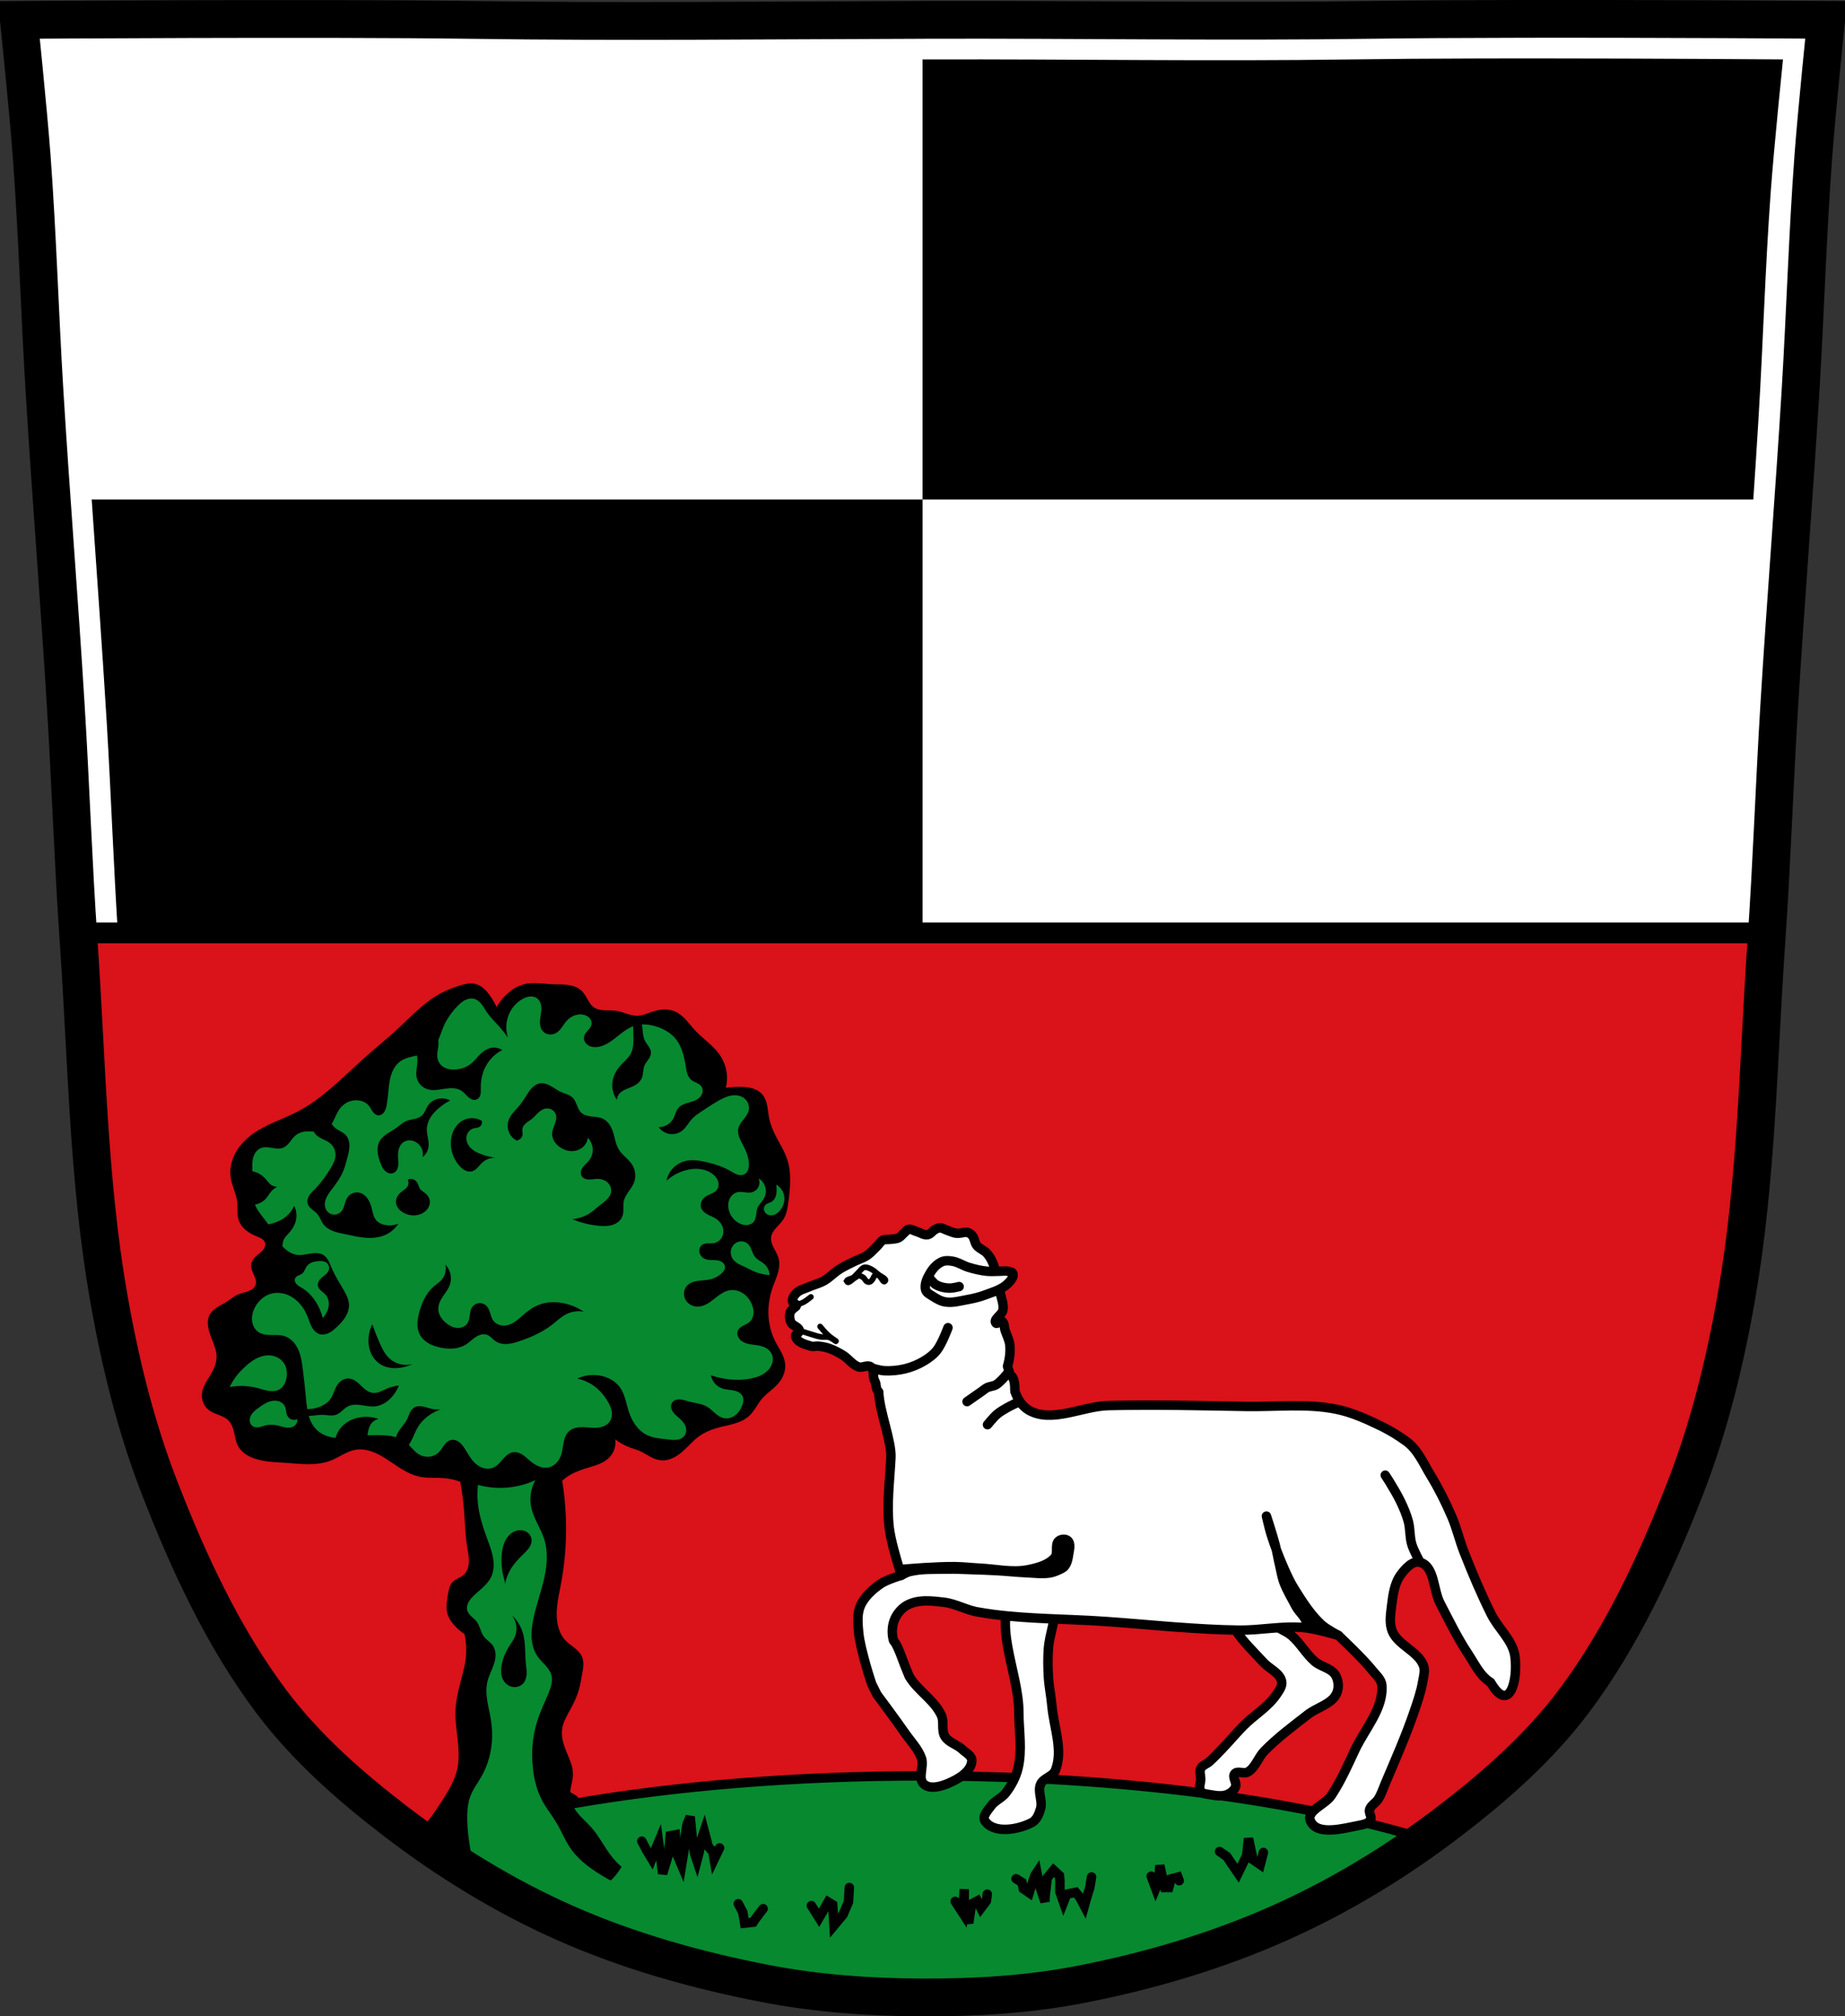
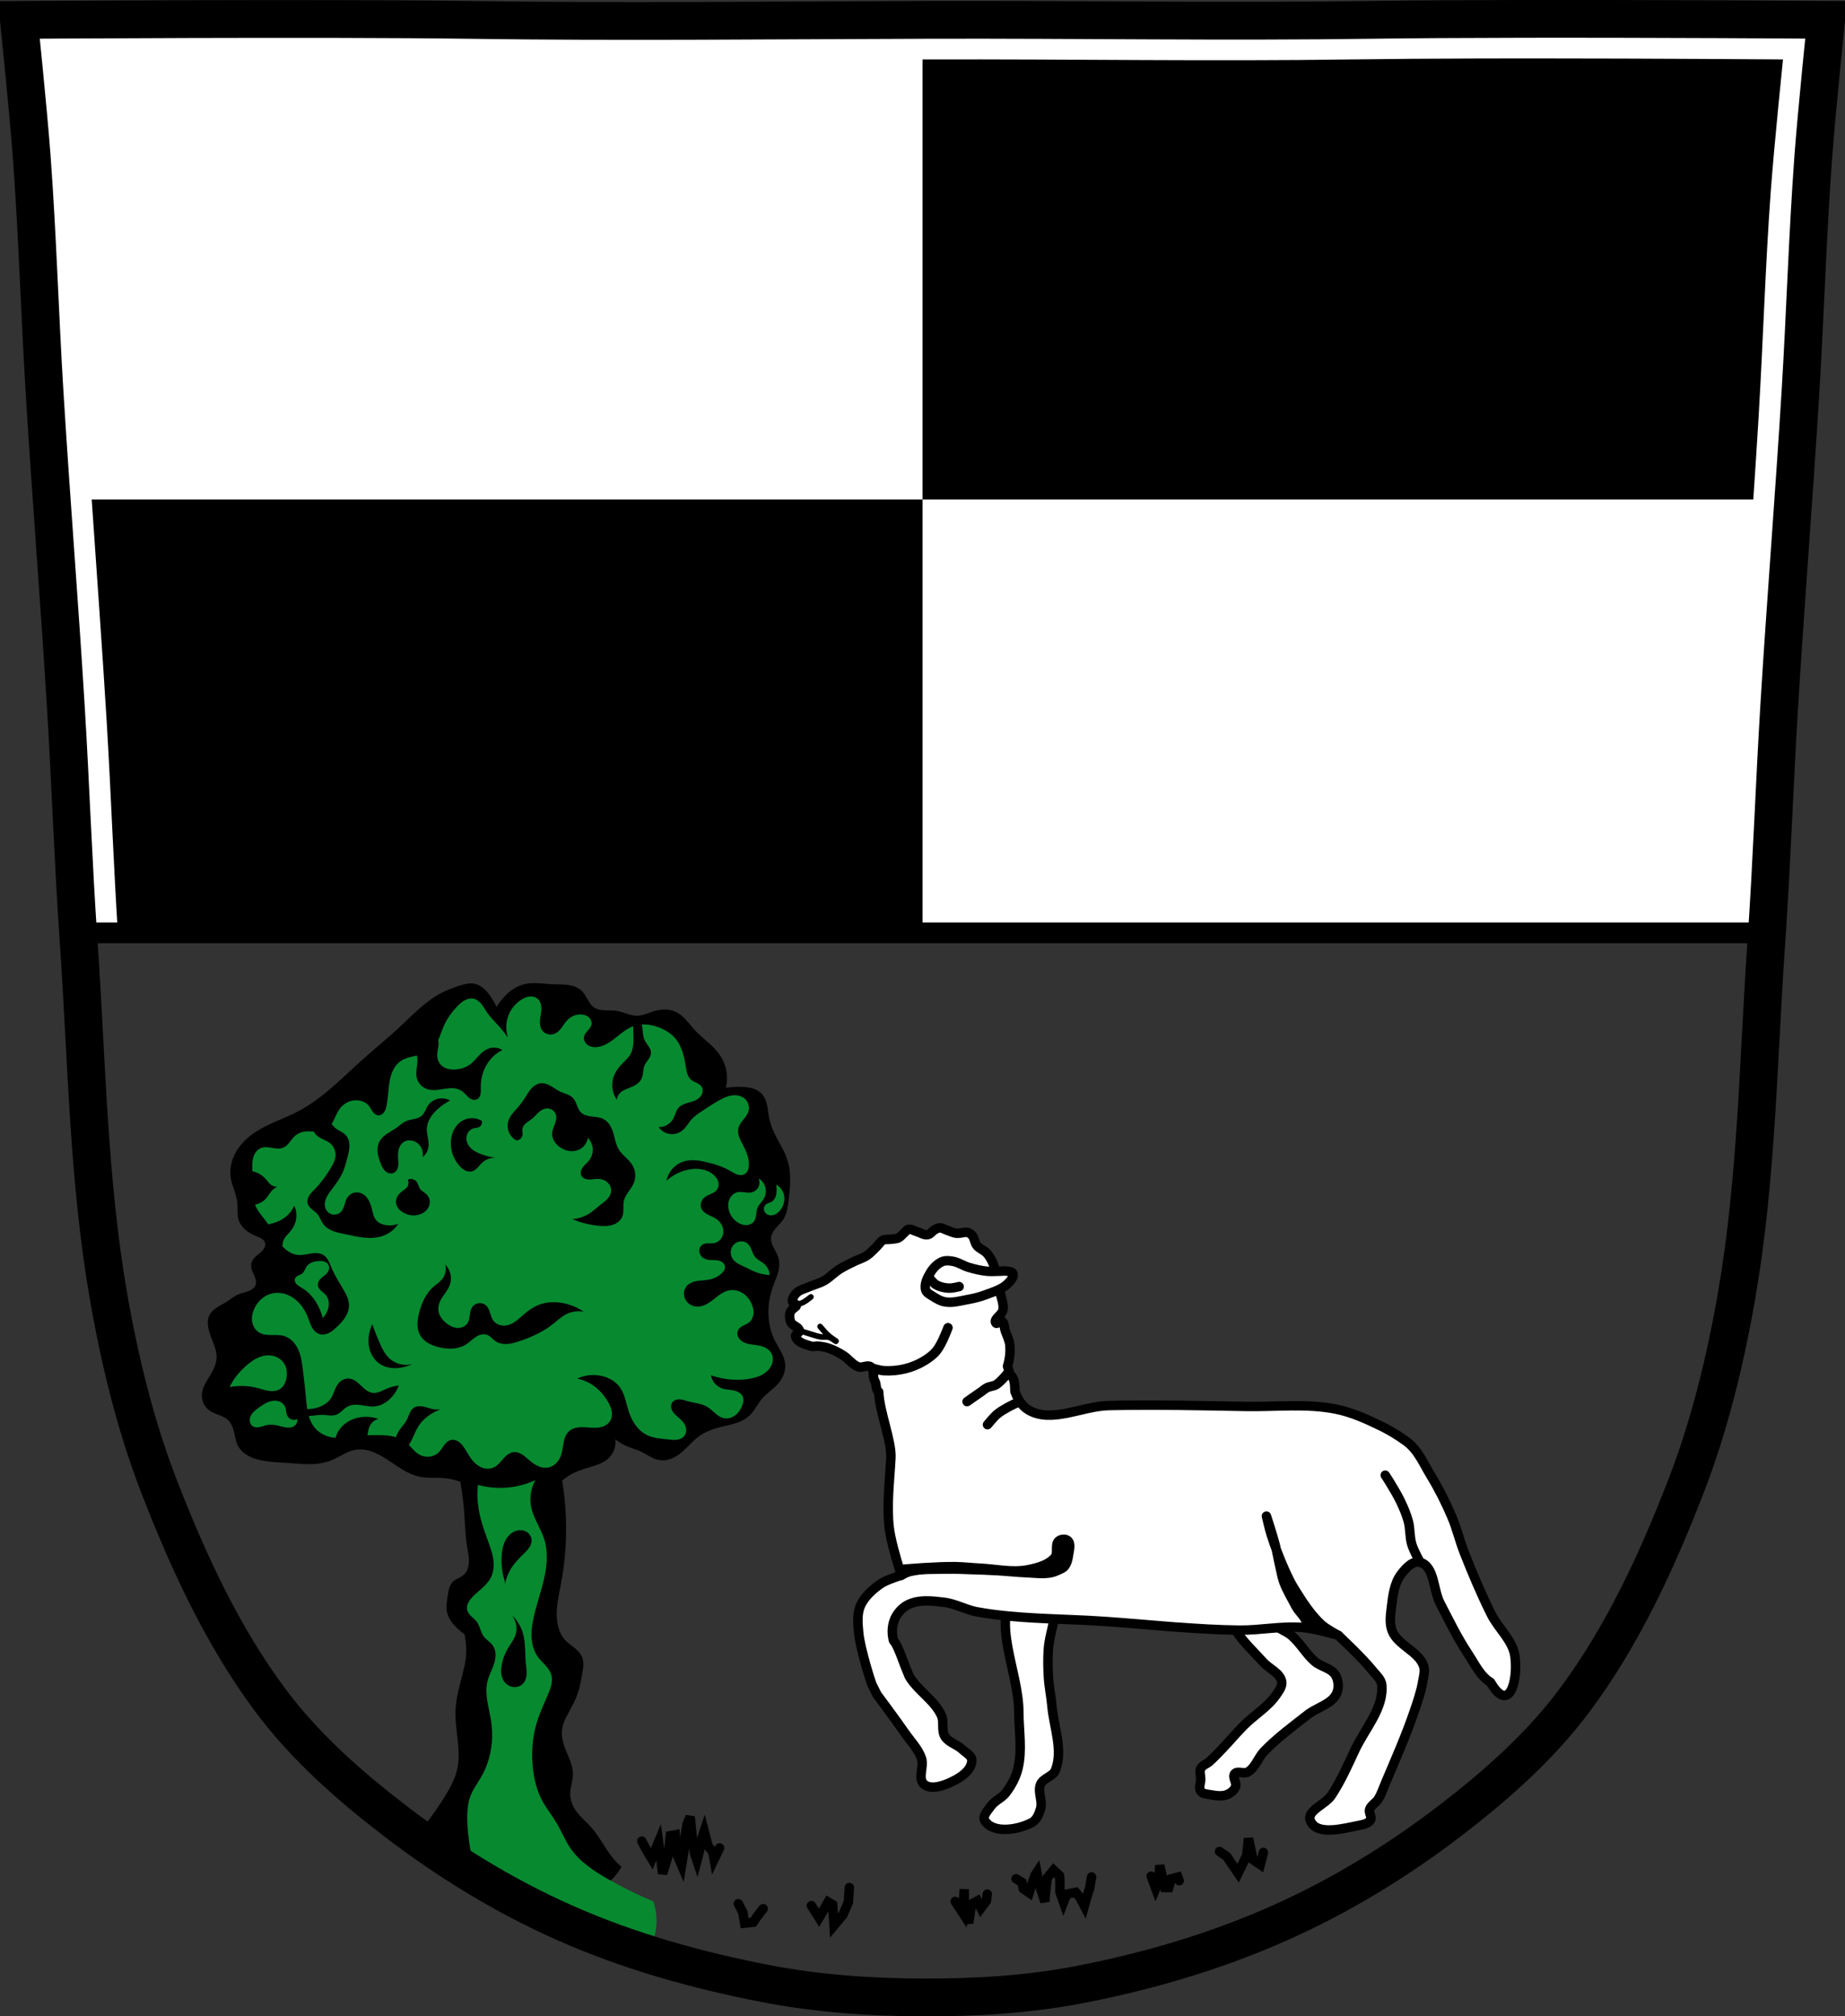
<svg xmlns="http://www.w3.org/2000/svg" xmlns:ns1="http://sodipodi.sourceforge.net/DTD/sodipodi-0.dtd" xmlns:ns2="http://www.inkscape.org/namespaces/inkscape" viewBox="0 0 977.12 1067.6" version="1.1" id="svg1067" ns1:docname="DEU_Kleinlangheim_COA.svg" ns2:version="0.92.5 (2060ec1f9f, 2020-04-08)">
  <rect x="0" y="0" width="977.12" height="1067.6" fill="#333333" stroke="none" />
  <defs id="defs1071">
    <ns2:path-effect effect="spiro" id="path-effect1101" is_visible="true" />
    <ns2:path-effect effect="spiro" id="path-effect1097" is_visible="true" />
    <ns2:path-effect effect="spiro" id="path-effect1091" is_visible="true" />
    <ns2:path-effect effect="spiro" id="path-effect1087" is_visible="true" />
    <ns2:path-effect effect="spiro" id="path-effect1081" is_visible="true" />
    <ns2:path-effect effect="spiro" id="path-effect1077" is_visible="true" />
    <ns2:path-effect effect="spiro" id="path-effect1072" is_visible="true" />
    <ns2:path-effect effect="spiro" id="path-effect1067" is_visible="true" />
    <ns2:path-effect effect="spiro" id="path-effect1062" is_visible="true" />
    <ns2:path-effect effect="spiro" id="path-effect1057" is_visible="true" />
    <ns2:path-effect effect="spiro" id="path-effect1052" is_visible="true" />
    <ns2:path-effect effect="spiro" id="path-effect1046" is_visible="true" />
    <ns2:path-effect effect="spiro" id="path-effect1042" is_visible="true" />
    <ns2:path-effect effect="spiro" id="path-effect1000" is_visible="true" />
    <ns2:path-effect effect="spiro" id="path-effect995" is_visible="true" />
    <ns2:path-effect effect="spiro" id="path-effect954" is_visible="true" />
    <ns2:path-effect effect="spiro" id="path-effect950" is_visible="true" />
    <ns2:path-effect effect="spiro" id="path-effect946" is_visible="true" />
    <ns2:path-effect effect="spiro" id="path-effect908" is_visible="true" />
    <ns2:path-effect effect="spiro" id="path-effect903" is_visible="true" />
    <ns2:path-effect effect="spiro" id="path-effect899" is_visible="true" />
    <ns2:path-effect effect="spiro" id="path-effect994" is_visible="true" />
    <ns2:path-effect effect="spiro" id="path-effect988" is_visible="true" />
    <ns2:path-effect effect="spiro" id="path-effect984" is_visible="true" />
    <ns2:path-effect effect="spiro" id="path-effect2078" is_visible="true" />
    <ns2:path-effect effect="spiro" id="path-effect1000-0" is_visible="true" />
  </defs>
  <ns1:namedview pagecolor="#ffffff" bordercolor="#666666" borderopacity="1" objecttolerance="10" gridtolerance="10" guidetolerance="10" ns2:pageopacity="0" ns2:pageshadow="2" ns2:window-width="1920" ns2:window-height="1046" id="namedview1069" showgrid="false" ns2:zoom="0.74278611" ns2:cx="488.56686" ns2:cy="533.81316" ns2:window-x="-11" ns2:window-y="-11" ns2:window-maximized="1" ns2:current-layer="svg1067" ns2:snap-global="false" />
  <path d="m828.15 9.981c-9.98-.003-19.969.012-29.781.031-26.17.053-51 .219-70.781.5-79.11 1.122-156.71-.214-235.06 0-2.653.007-5.285.024-7.938.031-78.35.214-155.96 1.122-235.06 0-79.11-1.122-239.53 0-239.53 0 0 0 4.992 48.17 6.781 72.31 3.067 41.38 4.253 82.9 6.781 124.31 3.405 55.766 7.908 111.48 11.313 167.25 2.431 39.821 3.812 79.69 6.469 119.5h894.44c2.661-39.837 4.04-79.74 6.469-119.59 3.405-55.766 7.908-111.45 11.313-167.22 2.529-41.41 3.714-82.903 6.781-124.28 1.79-24.14 6.781-72.31 6.781-72.31 0 0-69.11-.511-138.97-.531" fill="#fff" id="path945" />
  <path d="m811.93 30.949c-9.504-.003-19 .012-28.344.031-24.916.051-48.574.229-67.41.5-75.33 1.083-149.24-.207-223.84 0-1.253.003-2.502-.006-3.75 0v232.97h439.97c.98-14.423 1.912-28.85 2.781-43.28 2.408-39.962 3.548-79.98 6.469-119.91 1.704-23.297 6.469-69.781 6.469-69.781 0 0-65.819-.512-132.34-.531m-323.34 233.5h-440.03c2.674 39.39 5.595 78.76 7.969 118.16 2.315 38.424 3.627 76.904 6.156 115.31h425.91v-233.47" id="path947" />
-   <path d="m 41.34,493.918 c 0.106,1.593 0.202,3.188 0.313,4.781 4.346,62.59 5.02,125.75 15.781,187.56 6.02,34.562 14.438,68.961 27.16,101.66 15.355,39.473 33.478,78.74 58.844,112.66 18.288,24.456 41.64,45.05 65.875,63.62 27.747,21.272 57.967,39.817 89.94,53.969 33.818,14.97 69.896,25.08 106.22,32.09 27.334,5.278 55.35,7.249 83.19,7.344 27.662,0.094 55.55,-1.529 82.72,-6.75 36.46,-7.01 72.55,-17.63 106.47,-32.75 31.934,-14.235 62.22,-32.697 89.97,-53.969 24.24,-18.58 47.587,-39.17 65.875,-63.62 25.365,-33.919 43.489,-73.15 58.844,-112.62 12.718,-32.695 21.14,-67.16 27.16,-101.72 10.762,-61.814 11.436,-124.97 15.781,-187.56 0.108,-1.562 0.208,-3.125 0.313,-4.688 H 41.356 Z" id="path949" ns2:connector-curvature="0" style="fill:#da121a;stroke:#000000;stroke-width:5" />
-   <path d="m 244.591,967.515 c -7.472,1.978 -15.187,4.112 -22.313,6.313 24.1,17.252 49.921,32.371 76.969,44.34 33.818,14.97 69.896,25.08 106.22,32.09 27.334,5.278 55.35,7.249 83.19,7.344 27.662,0.094 55.55,-1.529 82.72,-6.75 36.46,-7.01 72.55,-17.63 106.47,-32.75 26.995,-12.03 52.802,-27.09 76.906,-44.31 -66.94,-20.654 -161.44,-33.531 -266.19,-33.531 -67.26,0 -130.27,5.325 -184.5,14.594 -0.096,-0.664 0.35,-1.588 -0.188,-1.969 -16.603,-11.774 -39.608,9.419 -59.284,14.629 z" id="path951" ns2:connector-curvature="0" style="fill:#078930;stroke:#000000;stroke-width:5;stroke-linecap:round;stroke-linejoin:round" ns1:nodetypes="acccccccscaa" />
+   <path d="m 244.591,967.515 z" id="path951" ns2:connector-curvature="0" style="fill:#078930;stroke:#000000;stroke-width:5;stroke-linecap:round;stroke-linejoin:round" ns1:nodetypes="acccccccscaa" />
  <path style="fill:none;stroke:#000000;stroke-width:11;stroke-linecap:round;stroke-miterlimit:4;stroke-dasharray:none;stroke-linejoin:round" d="M 40.12,493.928 H 926.6" id="path969" ns2:connector-curvature="0" />
  <path style="fill:none;stroke:#000000;stroke-width:5;stroke-linecap:round" ns2:connector-curvature="0" id="path971" d="m 578.1,993.778 -0.958,5.748 -1.676,5.269 -1.197,4.311 -2.395,-4.55 -2.155,-2.634 -4.79,0.958 -1.677,4.311 -1.916,-5.508 v -5.987 l -0.24,-2.634 -3.113,-2.874 -3.353,4.071 -1.197,10.298 v 2.395 l -2.395,-7.185 -1.197,-4.55 -0.718,-3.832 -0.958,1.437 -2.395,6.945 -0.718,2.395 -3.113,-2.155 -0.718,-3.353 -3.113,-1.916" />
  <path style="fill:none;stroke:#000000;stroke-width:5;stroke-linecap:round" ns2:connector-curvature="0" id="path973" d="m 339.91,974.828 2.395,4.55 2.874,4.79 1.197,-3.113 2.395,-5.748 1.437,10.777 0.718,5.987 3.113,-10.298 0.958,-9.819 2.634,-0.479 0.718,9.819 2.634,6.227 1.437,-8.861 0.479,-6.706 0.958,-5.987 1.677,-4.071 1.197,12.454 1.197,7.185 1.197,3.592 1.197,-4.55 0.718,-5.269 1.916,-5.748 2.155,8.143 2.395,2.634 0.718,4.071 2.874,-5.987" />
  <path style="fill:none;stroke:#000000;stroke-width:5;stroke-linecap:round" ns2:connector-curvature="0" id="path975" d="m 505.87,1006.718 4.071,6.227 0.718,-12.693 v 10.538 l 2.395,7.424 1.437,-10.06 3.113,-1.676 1.916,3.832 2.874,-3.832 0.479,-3.592" />
  <path style="fill:none;stroke:#000000;stroke-width:5;stroke-linecap:round" ns2:connector-curvature="0" id="path977" d="m 609.67,993.388 2.395,6.466 1.677,-4.071 0.479,-8.143 1.197,5.508 1.437,6.227 h 2.155 l 1.197,-4.55 3.592,-0.958 0.718,1.916" />
  <path style="fill:none;stroke:#000000;stroke-width:5;stroke-linecap:round" ns2:connector-curvature="0" id="path979" d="m 429.71,1008.958 4.071,6.466 2.634,-4.55 2.155,-3.832 2.395,1.437 0.479,6.945 0.24,4.071 4.79,-5.748 2.874,-6.706 0.479,-7.664" />
  <path style="fill:none;stroke:#000000;stroke-width:5;stroke-linecap:round" ns2:connector-curvature="0" id="path981" d="m 391,1007.948 2.395,4.55 0.958,5.748 4.55,-0.479 1.437,-2.155 3.832,-5.03" />
  <path style="fill:none;stroke:#000000;stroke-width:5;stroke-linecap:round" ns2:connector-curvature="0" id="path983" d="m 645.88,980.318 3.832,2.634 2.395,3.592 3.592,5.269 4.55,-9.34 0.958,-9.101 2.395,11.256 3.832,2.634 1.676,-6.466" />
  <path d="m 654.35,863.106 c 4.097,6.301 9.695,11.492 14.75,17.055 3.142,3.459 8.793,5.552 9.68,10.14 0.47,2.437 -1.372,4.86 -2.765,6.914 -4.518,6.654 -11.866,10.87 -17.515,16.593 -3.819,3.869 -7.3,8.064 -11.062,11.984 -2.258,2.35 -4.485,4.74 -6.914,6.914 -1.466,1.312 -3.757,1.914 -4.609,3.687 -0.798,1.661 0,3.687 0,5.531 0,2.151 -1.234,4.691 0,6.453 1.032,1.473 3.299,1.532 5.07,1.844 2.875,0.507 6.032,1.046 8.757,0 1.93,-0.741 3.831,-2.233 4.609,-4.149 0.869,-2.14 -1.924,-5.127 -0.461,-6.914 1.473,-1.799 4.892,0.227 6.914,-0.92 4.088,-2.324 5.477,-7.688 8.757,-11.062 6.99,-7.196 15.143,-13.179 23.046,-19.359 4.938,-3.862 12.5,-5.41 15.211,-11.062 1.397,-2.913 1.131,-6.869 -0.461,-9.68 -2.184,-3.856 -7.71,-4.476 -11.062,-7.375 -4.691,-4.057 -7.705,-9.83 -12.445,-13.827 -2.639,-2.226 -6.187,-3.225 -8.757,-5.531 -5.698,-5.112 -6.919,-15.906 -14.289,-17.976 -4.726,-1.328 -11.966,0.529 -13.827,5.07 -2.194,5.341 4.228,10.831 7.375,15.671 z" id="path989" ns2:connector-curvature="0" style="fill:#ffffff;stroke:#000000;stroke-width:5;stroke-linejoin:round" />
  <path d="m 538.195,841.442 c -13.725,16.768 1.319,43.322 1.383,64.99 0.029,9.988 1.908,20.26 -0.461,29.961 -1.141,4.673 -3.521,9.094 -6.453,12.906 -2.124,2.761 -5.815,4.078 -7.836,6.914 -1.64,2.3 -4.755,5.46 -3.226,7.836 4.491,6.983 17.555,4.811 24.89,0.92 2.561,-1.358 3.81,-4.584 4.609,-7.375 1.186,-4.135 -1.706,-8.957 0,-12.906 1.423,-3.293 6.503,-4.045 7.836,-7.375 4.232,-10.57 -0.851,-22.766 -1.844,-34.108 -0.446,-5.088 -1.536,-10.116 -1.844,-15.211 -0.305,-5.061 -0.394,-10.156 0,-15.211 0.616,-7.908 4.042,-15.585 3.687,-23.507 -0.17,-3.797 0.426,-8.998 -2.765,-11.062 -5.112,-3.306 -14.12,-1.485 -17.976,3.226 z" id="path991" ns2:connector-curvature="0" style="fill:#ffffff;stroke:#000000;stroke-width:5;stroke-linecap:round" />
  <path d="m 497.803,650.098 c -0.858,0 -1.683,0.412 -2.45,0.797 -1.478,0.744 -2.441,2.575 -4.073,2.848 -1.948,0.326 -3.795,-1.093 -5.696,-1.623 -1.489,-0.416 -2.957,-1.538 -4.471,-1.225 -0.85,0.176 -1.356,1.095 -2.022,1.652 -1.106,0.925 -1.949,2.222 -3.247,2.848 -1.365,0.659 -2.971,0.578 -4.471,0.797 -1.215,0.178 -2.567,-0.133 -3.673,0.399 -1.383,0.664 -2.141,2.212 -3.247,3.276 -1.73,1.662 -3.307,3.53 -5.297,4.87 -2.113,1.423 -4.641,2.111 -6.921,3.247 -2.606,1.298 -5.258,2.516 -7.718,4.073 -2.864,1.812 -5.19,4.434 -8.145,6.095 -2.546,1.431 -5.453,2.079 -8.117,3.276 -2.213,0.993 -4.839,1.5 -6.522,3.247 -1.136,1.18 -2.314,2.859 -2.022,4.471 0.171,0.943 2.022,1.092 2.022,2.051 0,0.767 -1.112,1.052 -1.623,1.623 -0.579,0.647 -1.368,1.192 -1.623,2.022 -0.521,1.69 -0.34,3.691 0.398,5.298 0.881,1.917 4.297,2.369 4.471,4.471 0.096,1.163 -2.239,1.702 -2.022,2.848 0.602,3.178 5.044,4.378 8.145,5.298 1.3,0.386 2.696,-0.143 4.045,0 1.93,0.204 3.864,0.553 5.696,1.197 2.575,0.903 4.998,2.239 7.318,3.673 2.884,1.783 4.93,5.023 8.146,6.095 2.058,0.686 4.767,-1.313 6.494,0 2.017,1.533 0.804,5.115 2.051,7.318 1.219,2.155 0.256,4.263 2.136,5.924 0.416,10.596 6.911,26.04 6.465,34.888 -0.618,12.28 -2.287,24.662 -0.911,36.883 0.694,6.168 3.636,16.29 5.298,21.674 h -0.028 c 0.671,2.18 1.167,3.646 1.167,3.646 0,0 -7.807,2.322 -11.079,4.614 -3.64,2.549 -7.246,5.66 -9.512,9.484 -0.059,0.1 -0.142,0.183 -0.2,0.285 0,0.007 0,0.021 0,0.028 -0.054,0.095 -0.119,0.19 -0.171,0.285 -0.259,0.476 -0.499,0.954 -0.712,1.453 -1.877,4.388 -1.351,9.517 -0.911,14.269 0.215,2.329 0.764,5.188 1.453,8.174 0.087,0.375 0.194,0.76 0.285,1.139 0.632,2.632 1.342,5.312 2.051,7.775 0,0.008 0,0.02 0,0.028 0.403,1.399 0.8,2.727 1.167,3.931 0,0.008 0,0.021 0,0.028 0.366,1.2 0.708,2.286 0.997,3.19 0,0.007 0,0.021 0,0.028 0.573,1.794 0.969,2.905 0.969,2.905 v 0.028 l 2.761,5.523 c 0,0 10.002,13.4 14.753,20.278 3.027,4.383 6.997,8.335 8.772,13.357 1.544,4.367 -2.123,10.795 1.367,13.842 3.243,2.831 8.939,1.197 12.902,-0.484 5.302,-2.248 12.152,-6.21 12.446,-11.957 0.134,-2.613 -3.166,-4.214 -5.069,-6.01 -2.794,-2.635 -7.233,-3.61 -9.228,-6.893 -1.942,-3.194 -0.276,-7.676 -1.823,-11.079 -3.704,-8.149 -12.501,-13.031 -17.06,-20.734 l -2.506,-6.152 c 0,-0.016 0,-0.013 0,-0.028 -0.15,-0.454 -0.162,-0.497 -0.256,-0.741 -1.402,-3.631 -2.639,-7.364 -4.584,-10.737 -0.261,-0.452 -0.734,-0.824 -0.94,-1.253 0,-0.008 0,-0.021 0,-0.028 -0.068,-0.146 -0.105,-0.278 -0.142,-0.427 -0.911,-3.655 -0.663,-7.832 0.911,-11.25 1.309,-2.839 3.612,-5.429 6.351,-7.007 0,-0.005 0.021,0.005 0.028,0 0.393,-0.225 0.787,-0.416 1.197,-0.598 3.503,-1.563 7.42,-1.846 11.364,-1.652 0.779,0.04 1.558,0.101 2.336,0.171 0,0 0.019,0 0.028,0 1.563,0.14 3.127,0.337 4.643,0.513 0,0 0.019,0 0.028,0 1.5,0.175 2.966,0.519 4.415,0.94 0,0.003 0.02,-0.003 0.028,0 0.72,0.21 1.423,0.44 2.136,0.684 0,0.003 0.02,-0.003 0.028,0 0.714,0.243 1.425,0.51 2.136,0.769 0,0.003 0.02,-0.003 0.028,0 2.149,0.781 4.298,1.583 6.494,2.165 0,0.003 0.02,-0.003 0.028,0 0.358,0.095 0.721,0.203 1.083,0.285 0,0.002 0.019,-0.002 0.028,0 0.361,0.081 0.717,0.162 1.083,0.228 0,0.002 0.019,-0.002 0.028,0 2.777,0.499 5.551,0.939 8.345,1.311 0,0 0.019,0 0.028,0 1.392,0.185 2.792,0.355 4.187,0.513 0,0 0.019,0 0.028,0 1.395,0.158 2.788,0.293 4.187,0.427 0,0 0.019,0 0.028,0 8.438,0.808 16.937,1.216 25.433,1.567 0,0 0.019,0 0.028,0 5.661,0.233 11.321,0.452 16.974,0.741 0,0 0.019,0 0.028,0 2.822,0.144 5.644,0.316 8.459,0.513 0,0 0.019,0 0.028,0 2.957,0.207 5.902,0.423 8.858,0.655 0.209,0.016 0.417,0.04 0.627,0.057 2.743,0.217 5.487,0.428 8.23,0.655 6.768,0.56 13.536,1.146 20.306,1.652 v -0.028 c 10.973,0.82 21.955,1.489 32.956,1.623 11.379,0.139 22.785,-2.394 34.12,-1.367 6.274,0.569 18.428,4.129 18.428,4.129 0,0 12.617,11.747 17.971,18.455 1.94,2.432 4.787,4.734 5.07,7.832 1.136,12.417 -9.038,23.27 -14.298,34.576 -3.797,8.162 -7.474,16.45 -12.446,23.951 -3.194,4.821 -13.282,8.05 -11.046,13.386 3.391,8.111 17.622,3.951 26.26,2.307 2.025,-0.386 4.544,-0.994 5.554,-2.792 0.907,-1.613 -1.041,-3.761 -0.484,-5.523 0.723,-2.288 3.346,-3.487 4.614,-5.523 1.599,-2.57 2.523,-5.505 3.702,-8.284 5.294,-12.507 10.802,-24.948 15.209,-37.794 1.815,-5.29 3.682,-10.634 4.613,-16.149 0.46,-2.731 1.376,-5.675 0.456,-8.284 -2.743,-7.799 -13.499,-10.763 -16.604,-18.428 -1.558,-3.848 -0.962,-8.325 -0.456,-12.446 0.742,-6.032 1.425,-12.651 5.07,-17.516 2.402,-3.206 6.28,-7.551 10.139,-6.465 7.741,2.178 6.884,14.539 10.595,21.674 4.694,9.024 9.123,18.237 14.753,26.713 3.568,5.379 6.464,11.875 11.99,15.209 9.73,16.79 14.646,-0.482 12.901,-13.817 -1.15,-8.435 -8.761,-14.628 -12.56,-22.243 -5.367,-10.762 -10.062,-21.864 -14.44,-33.065 -2.356,-6.03 -3.814,-12.415 -6.351,-18.373 -3.238,-7.6 -6.952,-15.018 -11.25,-22.074 -3.87,-6.353 -6.816,-13.662 -13.015,-18.114 -4.088,-2.936 -8.376,-5.629 -12.902,-7.832 -7.825,-3.811 -15.898,-7.513 -24.437,-9.196 -15.53,-3.068 -31.648,-1.115 -47.474,-1.395 -24.272,-0.43 -48.558,-1.038 -72.825,-0.456 -14.152,0.339 -30.267,9.59 -42.407,2.307 -3.603,-2.161 -5.653,-5.729 -7.149,-9.797 -0.11,-3.42 -0.028,-7.194 -2.62,-8.886 -0.41,-1.517 -0.834,-3.018 -1.311,-4.471 1.083,-3.544 1.572,-7.346 1.253,-11.019 -0.234,-2.692 -1.558,-5.168 -2.45,-7.718 -0.623,-1.783 -0.311,-4.566 -2.051,-5.298 -0.951,-0.402 -2.148,1.984 -2.848,1.225 -1.767,-1.918 3.256,-4.346 3.673,-6.921 0.529,-3.257 -0.962,-6.536 -1.623,-9.769 -1.035,-5.059 -1.687,-10.272 -3.673,-15.038 -0.797,-1.91 -1.862,-3.759 -3.246,-5.298 -1.488,-1.652 -3.91,-2.335 -5.298,-4.073 -1.211,-1.517 -1.159,-3.793 -2.421,-5.269 -0.635,-0.743 -1.502,-1.383 -2.45,-1.623 -1.452,-0.368 -2.976,0.331 -4.471,0.399 -0.541,0.025 -1.088,0.087 -1.623,0 -1.693,-0.274 -3.272,-1.081 -4.899,-1.623 -1.22,-0.406 -2.36,-1.225 -3.646,-1.225 z" id="path993" ns2:connector-curvature="0" style="fill:#ffffff;stroke:#000000;stroke-width:5;stroke-linejoin:round" />
  <path style="stroke:#000000;stroke-width:5;stroke-linejoin:round" ns2:connector-curvature="0" id="path997" d="m 708.742,865.867 c 0,0 -6.376,-3.345 -8.988,-5.762 -5.796,-5.364 -10.098,-12.203 -14.289,-18.898 -2.046,-3.269 -3.682,-6.785 -5.25,-10.31 -2.643,-5.957 -4.993,-12.056 -6.965,-18.264 -1.032,-3.25 -2.535,-9.91 -2.535,-9.91 0,0 3.266,9.99 4.593,15.071 0.993,3.803 1.618,7.694 2.516,11.521 0.664,2.828 1.116,5.728 2.126,8.452 1.634,4.407 4.161,8.429 6.306,12.612 1.791,3.492 6.477,6.627 5.477,10.422 -0.145,0.549 -1.432,0.92 -1.432,0.92 0,0 6.372,-0.675 9.449,0 3.223,0.708 8.988,4.149 8.988,4.149 z" />
  <path style="fill:#ececec;stroke:#000000;stroke-width:5;stroke-linecap:round" d="m 752.069,827.152 c 0,0 -3.38,-6.124 -4.379,-9.449 -1.185,-3.944 -0.788,-8.239 -1.844,-12.214 -0.929,-3.502 -2.372,-6.863 -3.918,-10.14 -1.805,-3.827 -4.041,-7.438 -6.223,-11.062 -0.66,-1.095 -2.074,-3.226 -2.074,-3.226" id="path999" ns2:connector-curvature="0" />
  <path style="fill:#ececec;stroke:#000000;stroke-width:5;stroke-linecap:round" d="m 533.82,726.9 c 0,0 -3.728,4.681 -6.223,6.223 -1.446,0.894 -3.318,0.853 -4.839,1.613 -1.086,0.543 -1.999,1.382 -2.996,2.074 -2.538,1.763 -7.605,5.301 -7.605,5.301" id="path1001" ns2:connector-curvature="0" />
  <path style="fill:#ececec;stroke:#000000;stroke-width:5;stroke-linecap:round" d="m 539.352,742.339 c 0,0 -4.055,1.885 -5.992,2.996 -1.832,1.05 -3.692,2.093 -5.301,3.457 -1.908,1.618 -5.07,5.531 -5.07,5.531" id="path1003" ns2:connector-curvature="0" />
  <path style="stroke:#000000;stroke-width:5;stroke-linejoin:round" d="m 477.36,834.069 c 0,0 2.676,-1.525 4.15,-1.898 6.54,-1.661 13.45,-1.225 20.196,-1.383 4.288,-0.1 8.578,0.143 12.869,0.277 4.52,0.141 9.041,0.303 13.557,0.553 5.261,0.292 10.505,0.891 15.77,1.106 3.963,0.162 7.975,0.734 11.894,0.139 1.629,-0.247 3.21,-0.826 4.704,-1.522 1.183,-0.55 2.505,-1.055 3.32,-2.075 1.311,-1.64 1.781,-3.869 2.075,-5.949 0.355,-2.514 1.455,-5.889 -0.415,-7.608 -1.155,-1.062 -3.487,-0.852 -4.704,0.139 -2.316,1.885 -0.183,6.407 -2.075,8.715 -3.296,4.025 -9.073,5.505 -14.171,6.539 -8.418,1.708 -17.175,-0.421 -25.756,-0.822 -4.27,-0.2 -8.525,-0.728 -12.796,-0.788 -5.561,-0.078 -11.123,0.255 -16.677,0.558 -3.821,0.209 -11.446,0.866 -11.446,0.866 z" id="path1007" ns2:connector-curvature="0" />
  <path style="fill:#ffffff;stroke:#000000;stroke-width:5;stroke-linejoin:round" ns2:connector-curvature="0" id="path1009" d="m 536.427,674.286 c 0.678,1.851 -1.25,3.895 -2.644,5.289 -3.215,3.216 -7.945,4.502 -12.202,6.103 -3.017,1.134 -6.185,1.864 -9.355,2.441 -3.823,0.696 -7.757,1.841 -11.593,1.22 -2.426,-0.394 -4.652,-1.711 -6.711,-3.051 -1.369,-0.89 -3.191,-1.691 -3.664,-3.255 -0.908,-3.024 0.818,-6.443 2.441,-9.15 1.479,-2.469 3.646,-4.792 6.305,-5.898 1.691,-0.705 3.682,-0.501 5.496,-0.203 3.007,0.496 5.62,2.392 8.541,3.255 3.124,0.92 6.32,1.693 9.559,2.034 2.36,0.248 4.746,0 7.118,0 1.288,0 2.602,-0.259 3.864,0 1.012,0.208 2.493,0.251 2.847,1.22 z" />
  <path style="fill:#ffffff;stroke:#000000;stroke-width:5;stroke-linecap:round;stroke-linejoin:round" ns2:connector-curvature="0" id="path1011" d="m 462.396,724.53 c 0,0 3.757,1.104 5.694,1.22 3.738,0.225 7.548,-0.13 11.186,-1.017 3.486,-0.849 6.885,-2.228 9.966,-4.068 2.564,-1.531 5.062,-3.354 6.915,-5.695 2.765,-3.496 5.898,-12.001 5.898,-12.001" />
  <path style="fill:#ececec;stroke:#000000;stroke-width:5;stroke-linecap:round" ns2:connector-curvature="0" id="path1017" d="m 492.909,677.539 c 0,0 1.49,1.793 2.441,2.441 0.978,0.667 2.113,1.106 3.255,1.424 1.515,0.421 3.106,0.643 4.677,0.611 1.582,-0.034 4.678,-0.814 4.678,-0.814" />
  <path style="fill:#ececec;stroke:#000000;stroke-width:3;stroke-linecap:round" d="m 423.151,704.389 c 0,0 3.784,1.26 5.694,1.832 1.954,0.583 3.884,1.306 5.898,1.627 1.407,0.225 2.9,-0.187 4.271,0.203 1.342,0.382 3.664,2.034 3.664,2.034" id="path1021" ns2:connector-curvature="0" />
  <path style="fill:#ececec;stroke:#000000;stroke-width:3;stroke-linecap:round" d="m 442.673,710.085 c 0,0 -2.952,-2.045 -4.271,-3.255 -1.486,-1.363 -4.067,-4.475 -4.067,-4.475" id="path1023" ns2:connector-curvature="0" />
  <path style="fill:#ececec;stroke:#000000;stroke-width:3;stroke-linecap:round" d="m 422.331,690.764 c 0,0 2.369,-0.818 3.458,-1.424 1.315,-0.733 3.664,-2.644 3.664,-2.644" id="path1025" ns2:connector-curvature="0" />
-   <path style="fill:#ffffff;stroke:#000000;stroke-width:3;stroke-linecap:round" ns2:connector-curvature="0" id="path1029" d="m 448.57,678.56 c -0.67,-1.198 2.39,-1.374 3.457,-2.237 0.969,-0.784 1.732,-1.795 2.644,-2.644 0.985,-0.92 1.75,-2.3 3.05,-2.644 1.003,-0.265 2.099,0.198 3.05,0.611 1.606,0.695 2.936,1.92 4.271,3.051 1.317,1.116 4.842,2.403 3.664,3.664 -1.053,1.12 -2.02,-2.507 -3.458,-3.051 -0.571,-0.216 -1.296,-0.293 -1.832,0 -0.775,0.426 -0.845,1.569 -1.424,2.237 -0.409,0.472 -0.824,1.045 -1.424,1.22 -0.46,0.134 -1,0.021 -1.424,-0.203 -0.89,-0.472 -1.189,-1.687 -2.034,-2.237 -0.718,-0.468 -1.587,-0.893 -2.441,-0.814 -0.695,0.065 -1.21,0.697 -1.832,1.017 -1.402,0.723 -3.502,3.411 -4.271,2.034 z" />
  <path ns2:connector-curvature="0" style="fill:#000000;stroke:#000000;stroke-width:1px;stroke-linecap:butt;stroke-linejoin:miter;stroke-opacity:1" d="m 283.282,521.006 c -1.906,-0.012 -3.796,0.137 -5.648,0.617 -3.23,0.837 -6.15,2.651 -8.625,4.889 -2.444,2.209 -4.497,4.849 -6.037,7.762 -1.04,-2.313 -2.293,-4.53 -3.738,-6.613 -0.998,-1.438 -2.096,-2.822 -3.426,-3.961 -1.33,-1.139 -2.907,-2.026 -4.625,-2.363 -2.393,-0.469 -4.855,0.151 -7.188,0.863 -3.666,1.12 -7.268,2.485 -10.637,4.312 -8.342,4.525 -14.894,11.658 -21.852,18.111 -5.876,5.451 -12.13,10.482 -18.113,15.814 -11.331,10.099 -21.908,21.438 -35.363,28.463 -7.993,4.173 -16.877,6.745 -24.15,12.074 -3.475,2.546 -6.538,5.72 -8.625,9.488 -2.169,3.916 -3.24,8.508 -2.588,12.938 0.651,4.424 2.954,8.494 3.451,12.938 0.183,1.632 0.117,3.282 0.146,4.924 0.03,1.642 0.16,3.306 0.715,4.852 0.709,1.976 2.09,3.667 3.729,4.979 1.639,1.312 3.534,2.268 5.473,3.072 0.913,0.379 1.847,0.728 2.682,1.258 0.835,0.529 1.578,1.265 1.918,2.193 0.205,0.559 0.256,1.168 0.18,1.758 -0.077,0.59 -0.279,1.161 -0.561,1.686 -0.563,1.049 -1.429,1.903 -2.336,2.674 -0.907,0.771 -1.87,1.481 -2.699,2.336 -0.829,0.855 -1.53,1.881 -1.771,3.047 -0.198,0.954 -0.077,1.951 0.193,2.887 0.27,0.936 0.686,1.821 1.09,2.707 0.404,0.886 0.799,1.783 1.025,2.73 0.226,0.947 0.278,1.957 -0.008,2.889 -0.279,0.909 -0.868,1.704 -1.592,2.32 -0.724,0.616 -1.579,1.062 -2.465,1.406 -1.772,0.689 -3.683,0.99 -5.432,1.736 -2.303,0.982 -4.212,2.683 -6.326,4.023 -1.642,1.041 -3.415,1.868 -5.035,2.943 -1.62,1.076 -3.117,2.454 -3.877,4.244 -0.572,1.348 -0.69,2.855 -0.574,4.314 0.241,3.03 1.443,5.886 2.551,8.717 1.108,2.831 2.151,5.782 2.049,8.82 -0.122,3.617 -1.853,6.973 -3.738,10.062 -0.881,1.443 -1.805,2.863 -2.557,4.377 -0.752,1.514 -1.33,3.139 -1.467,4.824 -0.123,1.516 0.118,3.061 0.713,4.461 0.594,1.4 1.541,2.648 2.736,3.588 1.49,1.172 3.306,1.835 5.078,2.508 1.772,0.673 3.575,1.4 4.984,2.668 1.877,1.689 2.857,4.16 3.451,6.613 0.588,2.425 0.876,4.966 2.012,7.188 0.985,1.927 2.57,3.509 4.389,4.682 1.819,1.173 3.868,1.953 5.961,2.506 4.794,1.266 9.805,1.366 14.752,1.707 3.963,0.273 7.921,0.704 11.893,0.697 3.972,-0.007 7.994,-0.468 11.691,-1.918 2.211,-0.867 4.271,-2.071 6.377,-3.17 2.106,-1.098 4.295,-2.103 6.633,-2.521 2.919,-0.522 5.954,-0.099 8.762,0.855 2.808,0.954 5.413,2.423 7.91,4.023 5.601,3.59 10.974,7.977 17.482,9.352 4.39,0.927 8.951,0.392 13.418,0.812 2.922,0.275 5.806,0.962 8.539,2.033 0.942,5.111 1.621,10.271 2.033,15.451 0.508,6.375 0.614,12.795 1.627,19.109 0.447,2.785 1.071,5.575 0.939,8.393 -0.066,1.409 -0.324,2.817 -0.871,4.117 -0.547,1.3 -1.392,2.488 -2.51,3.348 -0.823,0.633 -1.772,1.075 -2.699,1.543 -0.927,0.467 -1.853,0.976 -2.586,1.711 -0.832,0.834 -1.373,1.922 -1.725,3.047 -0.351,1.125 -0.525,2.296 -0.715,3.459 -0.505,3.101 -1.127,6.293 -0.406,9.352 0.708,3.006 2.657,5.58 4.879,7.725 1.31,1.264 2.732,2.413 4.242,3.43 1.056,4.595 1.272,9.383 0.637,14.055 -0.355,2.609 -0.972,5.174 -1.627,7.725 -1.55,6.035 -3.33,12.074 -3.658,18.297 -0.283,5.369 0.524,10.727 1.1,16.072 0.576,5.345 0.914,10.808 -0.287,16.049 -1.171,5.108 -3.752,9.773 -6.506,14.23 -4.612,7.466 -9.815,14.563 -15.52,21.23 24.111,17.42 49.934,32.707 77.029,44.854 1.035,-2.484 2.21,-4.929 3.908,-7.01 2.197,-2.693 5.153,-4.658 8.184,-6.359 3.031,-1.701 6.192,-3.189 9.066,-5.143 3.956,-2.688 7.317,-6.247 9.775,-10.35 -1.776,-1.578 -3.413,-3.313 -4.887,-5.176 -3.847,-4.862 -6.56,-10.568 -10.639,-15.236 -3.044,-3.484 -6.833,-6.375 -9.199,-10.352 -1.543,-2.593 -2.418,-5.61 -2.301,-8.625 0.128,-3.296 1.412,-6.477 1.438,-9.775 0.032,-4.125 -1.883,-7.971 -3.449,-11.787 -1.574,-3.835 -2.849,-7.967 -2.301,-12.076 0.554,-4.155 2.895,-7.813 4.889,-11.5 1.638,-3.028 3.077,-6.179 4.023,-9.488 0.781,-2.73 1.22,-5.542 1.727,-8.336 0.26,-1.435 0.537,-2.874 0.611,-4.33 0.074,-1.456 -0.063,-2.946 -0.611,-4.297 -0.465,-1.146 -1.214,-2.16 -2.074,-3.049 -0.86,-0.889 -1.833,-1.659 -2.814,-2.412 -1.512,-1.16 -3.063,-2.299 -4.312,-3.738 -1.104,-1.272 -1.949,-2.755 -2.588,-4.312 -1.644,-4.008 -1.926,-8.461 -1.564,-12.777 0.361,-4.317 1.34,-8.553 2.141,-12.811 3.381,-17.988 3.576,-36.571 0.574,-54.627 1.563,-1.452 3.306,-2.711 5.176,-3.738 3.063,-1.683 6.428,-2.729 9.775,-3.736 1.87,-0.563 3.747,-1.118 5.531,-1.912 1.784,-0.794 3.482,-1.84 4.818,-3.264 1.271,-1.354 2.188,-3.036 2.639,-4.838 0.45,-1.802 0.433,-3.719 -0.051,-5.512 2.635,2.233 5.667,3.993 8.912,5.174 1.624,0.591 3.302,1.04 4.889,1.727 1.801,0.779 3.455,1.851 5.168,2.807 1.713,0.956 3.526,1.807 5.469,2.08 2.156,0.303 4.375,-0.13 6.371,-1 1.996,-0.87 3.782,-2.161 5.416,-3.6 2.852,-2.511 5.286,-5.499 8.338,-7.764 3.468,-2.574 7.603,-4.112 11.789,-5.174 2.618,-0.664 5.283,-1.155 7.859,-1.965 2.577,-0.81 5.094,-1.966 7.09,-3.785 2.84,-2.588 4.394,-6.289 6.9,-9.201 2.48,-2.881 5.823,-4.911 8.338,-7.762 2.369,-2.684 3.963,-6.202 3.738,-9.775 -0.139,-2.205 -0.952,-4.316 -1.957,-6.283 -1.005,-1.967 -2.21,-3.827 -3.219,-5.793 -2.452,-4.78 -3.699,-10.154 -3.738,-15.525 -0.035,-4.894 0.919,-9.774 2.588,-14.375 0.831,-2.292 1.84,-4.523 2.504,-6.869 0.664,-2.346 0.97,-4.856 0.371,-7.219 -0.506,-1.994 -1.623,-3.767 -2.559,-5.6 -0.468,-0.916 -0.894,-1.86 -1.176,-2.85 -0.282,-0.99 -0.415,-2.03 -0.289,-3.051 0.244,-1.981 1.427,-3.718 2.742,-5.219 1.315,-1.501 2.804,-2.869 3.869,-4.557 1.715,-2.717 2.184,-6.014 2.588,-9.201 0.923,-7.29 1.686,-14.858 -0.574,-21.85 -1.544,-4.778 -4.415,-8.999 -6.613,-13.514 -1.424,-2.925 -2.574,-6 -3.162,-9.199 -0.375,-2.043 -0.52,-4.125 -0.939,-6.16 -0.419,-2.035 -1.143,-4.066 -2.512,-5.629 -1.275,-1.456 -3.043,-2.42 -4.898,-2.973 -1.855,-0.552 -3.803,-0.716 -5.738,-0.764 -2.98,-0.074 -5.968,0.118 -8.914,0.574 1.086,-3.73 1.086,-7.77 0,-11.5 -0.723,-2.482 -1.915,-4.82 -3.449,-6.9 -3.506,-4.753 -8.643,-8.025 -12.65,-12.363 -1.625,-1.759 -3.058,-3.689 -4.68,-5.451 -1.622,-1.763 -3.469,-3.38 -5.67,-4.324 -1.754,-0.753 -3.685,-1.051 -5.594,-1.004 -1.908,0.047 -3.798,0.432 -5.619,1.004 -2.852,0.895 -5.636,2.263 -8.625,2.301 -1.878,0.024 -3.721,-0.484 -5.508,-1.062 -1.787,-0.578 -3.562,-1.235 -5.418,-1.525 -2.092,-0.328 -4.228,-0.181 -6.344,-0.283 -2.116,-0.102 -4.304,-0.487 -6.02,-1.729 -1.454,-1.052 -2.437,-2.621 -3.322,-4.182 -0.885,-1.561 -1.727,-3.181 -3.002,-4.443 -1.865,-1.847 -4.488,-2.748 -7.088,-3.107 -2.6,-0.36 -5.24,-0.237 -7.863,-0.344 -3.187,-0.13 -6.413,-0.597 -9.59,-0.617 z" id="path2076-0" />
  <path style="fill:#078930;stroke:none;stroke-width:1px;stroke-linecap:butt;stroke-linejoin:miter;stroke-opacity:1;fill-opacity:1" d="M 281.492 527.59 C 281.12 527.571 280.748 527.585 280.381 527.629 C 278.91 527.803 277.523 528.426 276.264 529.205 C 273.627 530.838 271.448 533.201 270.029 535.959 C 267.935 540.029 267.553 544.947 268.992 549.293 C 267.494 547.182 265.873 545.158 264.143 543.232 C 261.951 540.795 259.571 538.5 257.734 535.785 C 256.82 534.433 256.047 532.985 255.037 531.703 C 254.027 530.421 252.729 529.289 251.154 528.859 C 249.529 528.416 247.763 528.772 246.264 529.541 C 244.765 530.31 243.498 531.462 242.322 532.668 C 239.231 535.839 236.618 539.507 234.877 543.578 C 233.951 545.742 233.276 548.008 232.332 550.164 C 232.256 550.338 232.164 550.507 232.084 550.68 C 232.128 550.868 232.166 551.059 232.193 551.25 C 232.317 552.129 232.272 553.024 232.16 553.904 C 231.937 555.665 231.453 557.411 231.549 559.184 C 231.639 560.861 232.277 562.523 233.42 563.754 C 234.391 564.8 235.693 565.509 237.068 565.893 C 238.443 566.277 239.89 566.35 241.314 566.248 C 244.06 566.052 246.793 565.189 249.002 563.547 C 251.285 561.85 252.909 559.419 255.027 557.521 C 256.346 556.341 257.882 555.359 259.598 554.924 C 261.765 554.374 264.154 554.76 266.039 555.963 C 263.989 556.984 262.118 558.361 260.533 560.014 C 258.571 562.06 257.056 564.525 256.066 567.182 C 255.031 569.961 254.569 572.943 254.611 575.908 C 254.628 577.045 254.716 578.196 254.488 579.311 C 254.374 579.868 254.181 580.413 253.875 580.893 C 253.569 581.372 253.147 581.783 252.639 582.037 C 251.913 582.4 251.047 582.421 250.266 582.203 C 249.485 581.985 248.782 581.542 248.16 581.021 C 246.917 579.98 245.963 578.61 244.639 577.674 C 243.394 576.794 241.883 576.347 240.365 576.203 C 238.848 576.059 237.316 576.205 235.809 576.428 C 232.837 576.866 229.783 577.597 226.875 576.844 C 225.42 576.467 224.059 575.718 222.98 574.67 C 221.902 573.622 221.112 572.276 220.746 570.818 C 220.33 569.164 220.46 567.423 220.67 565.73 C 220.88 564.038 221.167 562.339 221.057 560.637 C 221.018 560.041 220.93 559.452 220.824 558.865 C 220.617 558.911 220.409 558.964 220.203 559.008 C 217.348 559.621 214.393 560.235 212.018 561.934 C 209.994 563.381 208.543 565.531 207.615 567.84 C 206.687 570.149 206.251 572.625 205.957 575.096 C 205.552 578.503 205.406 581.946 204.744 585.312 C 204.501 586.55 204.172 587.806 203.441 588.834 C 203.076 589.348 202.612 589.797 202.061 590.104 C 201.509 590.41 200.87 590.567 200.242 590.508 C 199.622 590.449 199.031 590.18 198.533 589.805 C 198.036 589.429 197.626 588.95 197.268 588.439 C 196.551 587.419 196.029 586.26 195.219 585.312 C 194.313 584.253 193.077 583.507 191.756 583.062 C 189.616 582.343 187.235 582.407 185.111 583.172 C 182.987 583.937 181.127 585.388 179.807 587.219 C 178.509 589.019 177.741 591.134 176.758 593.123 C 176.42 593.806 176.052 594.477 175.633 595.113 C 176.13 595.8 176.653 596.462 177.289 597.021 C 178.176 597.801 179.229 598.359 180.258 598.938 C 181.286 599.516 182.317 600.133 183.117 601 C 183.825 601.766 184.331 602.709 184.643 603.705 C 184.954 604.701 185.072 605.75 185.061 606.793 C 185.037 608.879 184.496 610.92 183.971 612.939 C 183.295 615.538 182.639 618.157 181.555 620.613 C 180.098 623.916 177.908 626.835 175.727 629.711 C 174.495 631.335 173.242 632.986 172.547 634.902 C 172.2 635.86 171.998 636.88 172.031 637.898 C 172.064 638.917 172.338 639.935 172.885 640.795 C 173.678 642.043 175.049 642.908 176.518 643.074 C 177.987 643.241 179.522 642.702 180.559 641.648 C 181.571 640.62 182.071 639.205 182.486 637.822 C 182.901 636.44 183.275 635.008 184.111 633.832 C 184.824 632.83 185.857 632.059 187.02 631.656 C 188.182 631.254 189.468 631.222 190.65 631.559 C 192.41 632.059 193.872 633.344 194.875 634.873 C 195.878 636.402 196.464 638.168 196.904 639.943 C 197.184 641.071 197.409 642.214 197.777 643.316 C 198.146 644.419 198.667 645.489 199.461 646.338 C 200.504 647.453 201.957 648.114 203.441 648.471 C 205.93 649.069 208.604 648.867 210.975 647.902 C 209.303 650.515 206.847 652.619 204.01 653.871 C 200.701 655.331 196.974 655.62 193.369 655.326 C 189.764 655.032 186.233 654.182 182.691 653.445 C 180.53 652.995 178.345 652.583 176.291 651.773 C 174.237 650.963 172.296 649.716 171.037 647.902 C 169.946 646.331 169.41 644.405 168.193 642.928 C 167.361 641.917 166.257 641.174 165.25 640.338 C 164.747 639.92 164.264 639.474 163.855 638.963 C 163.447 638.452 163.113 637.872 162.936 637.242 C 162.732 636.518 162.742 635.743 162.908 635.01 C 163.074 634.276 163.393 633.583 163.795 632.947 C 164.599 631.676 165.719 630.641 166.773 629.568 C 170.03 626.257 172.768 622.464 175.158 618.482 C 175.827 617.369 176.471 616.235 176.949 615.027 C 177.428 613.82 177.739 612.533 177.717 611.234 C 177.676 608.867 176.472 606.56 174.59 605.123 C 172.647 603.64 170.113 603.081 168.193 601.568 C 167.348 600.902 166.652 600.054 166.148 599.104 C 164.461 599.032 162.768 598.905 161.104 599.166 C 159.397 599.434 157.745 600.125 156.43 601.244 C 155.268 602.232 154.402 603.513 153.457 604.709 C 152.512 605.905 151.427 607.063 150.021 607.652 C 149.104 608.037 148.092 608.158 147.098 608.135 C 146.103 608.111 145.119 607.948 144.139 607.781 C 143.158 607.614 142.174 607.444 141.18 607.406 C 140.186 607.369 139.174 607.468 138.246 607.826 C 137.059 608.284 136.053 609.155 135.33 610.203 C 134.607 611.251 134.156 612.469 133.904 613.717 C 133.478 615.828 133.61 617.994 133.701 620.152 C 134.564 620.317 135.41 620.576 136.215 620.928 C 138.047 621.728 139.669 622.985 140.959 624.512 C 141.683 625.369 142.313 626.319 143.172 627.041 C 144.196 627.902 145.524 628.396 146.861 628.412 C 145.748 628.905 144.737 629.626 143.91 630.52 C 142.648 631.882 141.83 633.612 140.537 634.945 C 139.168 636.358 137.329 637.252 135.426 637.748 C 135.305 637.78 135.18 637.797 135.059 637.826 C 135.186 638.163 135.323 638.496 135.475 638.824 C 136.952 642.031 139.501 644.597 141.535 647.482 C 141.72 647.745 141.895 648.016 142.072 648.283 C 142.865 648.105 143.656 647.921 144.436 647.699 C 147.305 646.884 150.055 645.52 152.236 643.484 C 153.758 642.065 154.986 640.33 155.82 638.424 C 157.122 641.12 157.351 644.316 156.451 647.172 C 155.807 649.216 154.615 651.058 153.184 652.652 C 152.16 653.792 150.988 654.849 150.338 656.236 C 149.816 657.351 149.673 658.599 149.531 659.822 C 150.337 660.715 151.21 661.543 152.186 662.244 C 153.842 663.434 155.783 664.271 157.814 664.453 C 160.135 664.661 162.435 664.021 164.738 663.674 C 165.89 663.5 167.06 663.4 168.219 663.516 C 169.378 663.632 170.53 663.974 171.494 664.627 C 172.552 665.343 173.34 666.4 173.943 667.525 C 174.547 668.651 174.985 669.855 175.479 671.033 C 177.208 675.158 179.636 678.943 181.885 682.809 C 183.323 685.282 184.728 687.916 184.83 690.775 C 184.914 693.121 184.095 695.434 182.854 697.426 C 181.612 699.417 179.96 701.119 178.248 702.725 C 177.009 703.887 175.71 705.022 174.186 705.771 C 172.661 706.521 170.869 706.858 169.244 706.361 C 168.337 706.084 167.515 705.559 166.83 704.902 C 166.145 704.246 165.592 703.461 165.137 702.629 C 164.226 700.965 163.702 699.122 163.01 697.355 C 161.453 693.384 158.946 689.698 155.436 687.275 C 153.68 686.064 151.689 685.181 149.596 684.773 C 147.502 684.365 145.308 684.439 143.268 685.061 C 139.773 686.126 136.878 688.78 135.129 691.988 C 133.925 694.197 133.218 696.732 133.48 699.234 C 133.612 700.485 133.986 701.716 134.615 702.805 C 135.245 703.894 136.134 704.838 137.207 705.494 C 139.143 706.678 141.516 706.857 143.785 706.861 C 146.054 706.865 148.372 706.734 150.541 707.4 C 152.277 707.934 153.84 708.967 155.104 710.271 C 156.367 711.576 157.34 713.145 158.064 714.811 C 159.513 718.142 159.971 721.805 160.412 725.41 C 160.983 730.08 161.549 734.752 161.971 739.438 C 162.17 741.65 162.342 743.871 162.695 746.061 C 165.575 746.091 168.463 745.435 171.006 744.08 C 172.49 743.289 173.876 742.262 174.887 740.918 C 175.903 739.566 176.502 737.956 177.133 736.387 C 177.764 734.818 178.462 733.232 179.629 732.008 C 180.375 731.225 181.303 730.61 182.324 730.252 C 183.09 729.984 183.907 729.861 184.717 729.9 C 184.987 729.913 185.256 729.944 185.521 729.994 C 186.684 730.211 187.761 730.773 188.717 731.469 C 189.673 732.164 190.522 732.995 191.373 733.816 C 192.224 734.638 193.084 735.458 194.059 736.127 C 195.033 736.796 196.134 737.315 197.307 737.469 C 198.663 737.646 200.042 737.328 201.32 736.842 C 202.599 736.355 203.808 735.703 205.068 735.17 C 207.034 734.339 209.125 733.803 211.248 733.588 C 210.526 735.385 209.555 737.084 208.373 738.619 C 207.158 740.197 205.714 741.609 204.035 742.68 C 202.357 743.751 200.44 744.473 198.457 744.654 C 196.062 744.873 193.676 744.307 191.295 743.971 C 190.104 743.803 188.899 743.692 187.699 743.766 C 186.499 743.84 185.298 744.104 184.229 744.654 C 183.076 745.247 182.116 746.146 181.141 747 C 180.165 747.854 179.13 748.688 177.904 749.109 C 176.808 749.486 175.622 749.51 174.467 749.424 C 173.311 749.338 172.164 749.146 171.006 749.109 C 169.322 749.056 167.647 749.33 165.973 749.516 C 165.156 749.606 164.33 749.673 163.508 749.674 C 164.172 751.926 165.154 754.087 166.646 755.889 C 168.782 758.467 171.86 760.196 175.131 760.91 C 175.992 761.098 176.865 761.212 177.742 761.279 C 177.749 761.248 177.754 761.215 177.762 761.184 C 178.211 759.336 179.141 757.622 180.348 756.152 C 181.72 754.481 183.452 753.11 185.379 752.129 C 187.087 751.259 188.945 750.695 190.84 750.404 C 191.644 750.281 192.456 750.207 193.27 750.182 C 195.709 750.107 198.16 750.473 200.469 751.266 C 198.689 751.693 197.101 752.859 196.158 754.428 C 195.172 756.068 194.913 758.014 194.611 759.914 C 196.198 759.864 197.787 759.866 199.375 759.871 C 202.573 759.882 205.818 759.885 208.9 760.736 C 209.168 760.81 209.432 760.896 209.695 760.982 C 209.946 760.157 210.262 759.354 210.674 758.596 C 212.04 756.081 214.273 754.109 215.561 751.553 C 216.104 750.473 216.467 749.312 216.971 748.213 C 217.475 747.114 218.149 746.048 219.152 745.373 C 219.832 744.916 220.636 744.66 221.449 744.566 C 221.653 744.543 221.856 744.528 222.061 744.523 C 222.674 744.509 223.29 744.574 223.895 744.684 C 225.506 744.976 227.04 745.591 228.639 745.947 C 230.191 746.293 231.798 746.392 233.381 746.236 C 230.248 747.304 227.341 749.027 224.902 751.266 C 223.647 752.418 222.511 753.709 221.596 755.146 C 220.306 757.173 219.477 759.449 218.436 761.613 C 217.865 762.799 217.22 763.949 216.502 765.051 C 216.508 765.056 216.514 765.061 216.52 765.066 C 218.147 766.619 219.503 768.486 221.369 769.742 C 223.035 770.864 225.072 771.439 227.076 771.301 C 229.08 771.162 231.034 770.301 232.451 768.877 C 233.523 767.8 234.267 766.447 235.168 765.223 C 235.618 764.611 236.111 764.026 236.693 763.537 C 237.275 763.049 237.95 762.658 238.686 762.469 C 239.438 762.275 240.238 762.299 240.99 762.49 C 241.743 762.681 242.449 763.035 243.08 763.488 C 244.341 764.394 245.288 765.668 246.133 766.971 C 247.651 769.312 248.928 771.838 250.809 773.898 C 252.132 775.348 253.761 776.553 255.621 777.18 C 257.481 777.806 259.581 777.82 261.371 777.016 C 262.404 776.551 263.306 775.835 264.111 775.039 C 264.917 774.244 265.635 773.366 266.385 772.518 C 267.134 771.669 267.922 770.843 268.838 770.178 C 269.754 769.513 270.812 769.012 271.936 768.877 C 273.603 768.677 275.278 769.295 276.691 770.201 C 278.105 771.107 279.314 772.292 280.594 773.379 C 281.955 774.535 283.42 775.594 285.061 776.299 C 286.701 777.004 288.535 777.339 290.291 777.016 C 291.956 776.709 293.488 775.816 294.67 774.604 C 295.852 773.391 296.693 771.871 297.219 770.262 C 297.911 768.142 298.064 765.891 298.5 763.705 C 298.718 762.612 299.011 761.527 299.467 760.51 C 299.923 759.493 300.549 758.541 301.375 757.793 C 302.359 756.903 303.599 756.327 304.887 756.008 C 306.175 755.689 307.513 755.617 308.84 755.65 C 311.493 755.716 314.151 756.193 316.787 755.889 C 318.052 755.743 319.305 755.412 320.43 754.816 C 321.555 754.22 322.55 753.349 323.195 752.252 C 324.093 750.727 324.267 748.851 323.953 747.109 C 323.639 745.368 322.87 743.738 321.982 742.207 C 320.019 738.821 317.405 735.781 314.189 733.549 C 311.644 731.782 308.738 730.537 305.703 729.912 C 309.936 727.933 314.87 727.497 319.385 728.701 C 322.838 729.622 326.095 731.538 328.217 734.414 C 329.558 736.233 330.408 738.368 331.066 740.529 C 331.725 742.691 332.208 744.903 332.893 747.057 C 333.733 749.699 334.889 752.261 336.518 754.506 C 338.146 756.751 340.262 758.674 342.764 759.871 C 346.13 761.483 349.964 761.706 353.674 762.123 C 355.202 762.295 356.743 762.503 358.271 762.334 C 359.036 762.249 359.793 762.071 360.494 761.754 C 361.195 761.437 361.839 760.98 362.332 760.391 C 363.239 759.306 363.584 757.806 363.371 756.408 C 363.207 755.334 362.736 754.322 362.113 753.432 C 361.49 752.541 360.717 751.763 359.906 751.039 C 358.651 749.918 357.273 748.889 356.346 747.484 C 355.882 746.782 355.539 745.989 355.436 745.154 C 355.332 744.319 355.479 743.441 355.924 742.727 C 356.346 742.05 357.019 741.549 357.762 741.26 C 358.505 740.97 359.315 740.885 360.111 740.93 C 361.704 741.02 363.218 741.613 364.756 742.035 C 368.012 742.928 371.542 743.095 374.453 744.805 C 376.007 745.717 377.288 747.019 378.648 748.201 C 380.009 749.383 381.524 750.486 383.285 750.867 C 384.358 751.099 385.485 751.049 386.545 750.764 C 387.605 750.478 388.598 749.96 389.465 749.287 C 391.198 747.941 392.402 746.001 393.156 743.939 C 393.4 743.274 393.601 742.589 393.684 741.885 C 393.766 741.181 393.727 740.455 393.502 739.783 C 393.168 738.784 392.433 737.951 391.555 737.369 C 390.676 736.788 389.661 736.442 388.631 736.221 C 386.571 735.777 384.409 735.802 382.42 735.107 C 380.92 734.584 379.564 733.654 378.535 732.443 C 377.506 731.233 376.806 729.746 376.531 728.182 C 379.064 729.051 381.676 729.689 384.324 730.086 C 388.684 730.739 393.155 730.733 397.486 729.912 C 399.256 729.577 401.007 729.104 402.646 728.357 C 404.286 727.611 405.812 726.582 407.01 725.236 C 408.048 724.07 408.833 722.659 409.15 721.131 C 409.468 719.603 409.3 717.957 408.568 716.578 C 407.94 715.393 406.921 714.442 405.762 713.768 C 404.602 713.093 403.304 712.682 401.988 712.422 C 399.339 711.898 396.529 711.944 394.08 710.805 C 392.856 710.235 391.743 709.354 391.09 708.172 C 390.763 707.581 390.557 706.92 390.516 706.246 C 390.474 705.572 390.6 704.886 390.904 704.283 C 391.188 703.721 391.62 703.242 392.109 702.846 C 392.599 702.449 393.147 702.132 393.707 701.844 C 394.827 701.267 396.021 700.785 396.967 699.953 C 398.228 698.844 398.93 697.185 399.07 695.512 C 399.21 693.838 398.824 692.152 398.178 690.602 C 397.213 688.288 395.639 686.203 393.557 684.807 C 391.475 683.411 388.875 682.742 386.402 683.156 C 384.825 683.42 383.344 684.106 381.988 684.955 C 380.633 685.805 379.39 686.819 378.133 687.809 C 376.876 688.798 375.594 689.768 374.18 690.516 C 372.766 691.263 371.205 691.784 369.605 691.814 C 368.302 691.839 366.99 691.531 365.846 690.908 C 364.701 690.285 363.727 689.347 363.084 688.213 C 362.441 687.079 362.136 685.752 362.24 684.453 C 362.345 683.154 362.862 681.888 363.717 680.904 C 364.422 680.092 365.341 679.481 366.328 679.053 C 367.315 678.624 368.37 678.372 369.434 678.207 C 371.56 677.877 373.736 677.891 375.84 677.441 C 378.217 676.933 380.477 675.818 382.246 674.15 C 382.732 673.692 383.184 673.189 383.51 672.605 C 383.835 672.022 384.031 671.353 383.979 670.688 C 383.94 670.192 383.764 669.711 383.496 669.293 C 383.228 668.875 382.869 668.52 382.461 668.236 C 381.645 667.669 380.656 667.397 379.67 667.277 C 378.684 667.158 377.688 667.183 376.695 667.152 C 375.703 667.122 374.699 667.035 373.762 666.705 C 372.977 666.429 372.248 665.98 371.668 665.383 C 371.088 664.786 370.66 664.04 370.465 663.23 C 370.27 662.421 370.313 661.551 370.615 660.775 C 370.917 660 371.48 659.325 372.203 658.912 C 373.07 658.417 374.103 658.317 375.102 658.314 C 376.1 658.311 377.107 658.393 378.09 658.219 C 379.461 657.975 380.73 657.222 381.625 656.156 C 382.52 655.09 383.04 653.72 383.111 652.33 C 383.184 650.911 382.797 649.481 382.08 648.254 C 381.363 647.027 380.324 646 379.129 645.23 C 377.739 644.336 376.155 643.789 374.703 642.998 C 373.977 642.603 373.28 642.143 372.686 641.568 C 372.091 640.994 371.602 640.299 371.336 639.516 C 370.974 638.448 371.05 637.254 371.477 636.211 C 371.903 635.168 372.665 634.276 373.588 633.629 C 374.561 632.946 375.693 632.531 376.775 632.039 C 377.858 631.547 378.933 630.942 379.648 629.992 C 380.155 629.32 380.454 628.498 380.537 627.66 C 380.62 626.823 380.492 625.97 380.203 625.18 C 379.625 623.599 378.427 622.301 377.051 621.332 C 375.086 619.948 372.73 619.165 370.338 618.926 C 367.946 618.686 365.518 618.976 363.197 619.602 C 359.422 620.618 355.892 622.533 352.98 625.143 C 353.479 622.674 354.685 620.353 356.42 618.527 C 358.154 616.702 360.412 615.377 362.852 614.752 C 366.47 613.826 370.293 614.436 373.934 615.271 C 378.382 616.292 382.797 617.662 386.748 619.947 C 387.935 620.633 389.088 621.406 390.385 621.85 C 391.033 622.071 391.717 622.208 392.402 622.197 C 393.088 622.186 393.776 622.024 394.369 621.68 C 395.175 621.212 395.765 620.427 396.117 619.564 C 396.469 618.702 396.595 617.761 396.619 616.83 C 396.71 613.248 395.334 609.79 393.676 606.613 C 392.909 605.144 392.074 603.702 391.514 602.143 C 390.954 600.583 390.68 598.87 391.078 597.262 C 391.501 595.552 392.629 594.116 393.736 592.746 C 394.843 591.376 395.988 589.958 396.447 588.258 C 396.764 587.086 396.73 585.822 396.361 584.666 C 395.993 583.51 395.293 582.463 394.369 581.676 C 393.415 580.863 392.234 580.332 391.006 580.078 C 389.778 579.825 388.504 579.843 387.268 580.053 C 384.795 580.473 382.516 581.639 380.342 582.889 C 377.259 584.661 374.296 586.634 371.336 588.604 C 369.62 589.745 367.888 590.899 366.488 592.412 C 364.646 594.403 363.425 596.97 361.293 598.646 C 359.441 600.103 356.974 600.752 354.645 600.396 C 352.315 600.041 350.157 598.685 348.824 596.742 C 350.403 596.791 351.993 596.392 353.361 595.602 C 354.729 594.811 355.871 593.633 356.617 592.24 C 357.101 591.337 357.417 590.356 357.779 589.398 C 358.142 588.441 358.562 587.488 359.215 586.699 C 360.341 585.339 362.046 584.602 363.734 584.082 C 365.422 583.562 367.179 583.2 368.738 582.369 C 370.005 581.695 371.135 580.686 371.73 579.381 C 372.028 578.728 372.186 578.008 372.158 577.291 C 372.131 576.574 371.913 575.863 371.51 575.27 C 370.905 574.381 369.933 573.814 368.963 573.35 C 367.993 572.885 366.975 572.483 366.141 571.805 C 365.122 570.977 364.448 569.79 364.023 568.549 C 363.599 567.307 363.405 566.001 363.197 564.705 C 362.347 559.407 361.123 553.908 357.656 549.812 C 355.345 547.082 352.175 545.175 348.824 543.924 C 345.99 542.866 342.917 542.277 339.914 542.441 C 340.012 542.952 340.102 543.465 340.168 543.98 C 340.473 546.354 340.465 548.844 341.527 550.988 C 342.072 552.088 342.873 553.036 343.549 554.061 C 344.225 555.085 344.791 556.248 344.77 557.475 C 344.748 558.746 344.1 559.92 343.371 560.963 C 342.642 562.005 341.806 562.993 341.318 564.168 C 340.872 565.242 340.74 566.417 340.605 567.572 C 340.471 568.728 340.325 569.903 339.854 570.967 C 339.263 572.299 338.193 573.376 336.98 574.186 C 335.768 574.995 334.411 575.558 333.055 576.092 C 331.325 576.772 329.513 577.454 328.244 578.812 C 327.366 579.753 326.805 580.984 326.674 582.264 C 324.501 579.184 323.719 575.16 324.582 571.49 C 325.269 568.569 326.931 565.945 328.977 563.75 C 330.718 561.881 332.779 560.242 333.996 557.996 C 335.477 555.263 335.508 552.004 335.461 548.896 C 335.433 547.052 335.384 545.209 335.326 543.365 C 332.021 544.589 329.245 546.913 326.484 549.119 C 323.586 551.435 320.451 553.729 316.787 554.314 C 314.982 554.603 313.037 554.429 311.496 553.445 C 310.726 552.954 310.073 552.264 309.674 551.441 C 309.275 550.619 309.137 549.664 309.34 548.773 C 309.484 548.14 309.795 547.553 310.168 547.021 C 310.541 546.49 310.979 546.007 311.41 545.521 C 311.842 545.036 312.27 544.542 312.619 543.994 C 312.968 543.446 313.238 542.837 313.324 542.193 C 313.4 541.626 313.33 541.042 313.143 540.502 C 312.955 539.961 312.651 539.463 312.27 539.037 C 311.506 538.185 310.447 537.633 309.34 537.344 C 307.657 536.904 305.842 537.051 304.213 537.66 C 302.584 538.27 301.138 539.329 299.988 540.635 C 299.076 541.671 298.349 542.852 297.537 543.969 C 296.725 545.085 295.804 546.158 294.621 546.869 C 293.477 547.556 292.105 547.872 290.781 547.701 C 289.458 547.53 288.194 546.862 287.348 545.83 C 286.78 545.138 286.405 544.3 286.195 543.43 C 285.985 542.56 285.935 541.658 285.975 540.764 C 286.053 538.976 286.48 537.221 286.654 535.439 C 286.774 534.216 286.773 532.966 286.469 531.775 C 286.165 530.584 285.539 529.45 284.576 528.686 C 283.706 527.995 282.608 527.647 281.492 527.59 z M 286.902 573.518 C 287.648 573.511 288.395 573.633 289.111 573.846 C 290.066 574.129 290.967 574.568 291.83 575.064 C 293.556 576.058 295.148 577.295 296.961 578.119 C 298.05 578.614 299.201 578.952 300.312 579.393 C 301.424 579.833 302.517 580.391 303.355 581.244 C 304.412 582.319 304.98 583.769 305.531 585.172 C 306.083 586.575 306.675 588.019 307.762 589.062 C 308.492 589.764 309.411 590.244 310.373 590.561 C 311.335 590.877 312.342 591.034 313.348 591.15 C 315.359 591.382 317.443 591.465 319.273 592.33 C 320.726 593.016 321.929 594.166 322.832 595.494 C 323.735 596.822 324.352 598.326 324.816 599.863 C 325.7 602.785 326.081 605.921 327.66 608.533 C 328.592 610.075 329.894 611.35 331.189 612.602 C 332.485 613.853 333.801 615.114 334.766 616.635 C 336.539 619.431 336.961 623.071 335.76 626.156 C 335.079 627.905 333.933 629.424 332.859 630.963 C 331.786 632.502 330.755 634.129 330.359 635.963 C 330.077 637.271 330.131 638.625 330.141 639.963 C 330.151 641.301 330.109 642.666 329.648 643.922 C 329.239 645.039 328.508 646.027 327.604 646.799 C 326.699 647.571 325.624 648.134 324.494 648.506 C 322.234 649.25 319.797 649.239 317.426 649.039 C 312.493 648.624 307.629 647.42 303.072 645.486 C 306.628 645.23 310.106 643.988 313.02 641.934 C 314.616 640.808 316.037 639.452 317.568 638.238 C 318.876 637.202 320.273 636.262 321.439 635.068 C 322.606 633.875 323.548 632.369 323.68 630.705 C 323.751 629.804 323.579 628.889 323.209 628.064 C 322.839 627.24 322.274 626.506 321.588 625.918 C 320.215 624.743 318.382 624.176 316.574 624.168 C 315.006 624.161 313.453 624.55 311.885 624.51 C 311.101 624.49 310.309 624.358 309.598 624.029 C 308.886 623.7 308.257 623.162 307.904 622.461 C 307.541 621.738 307.492 620.882 307.674 620.094 C 307.856 619.305 308.256 618.578 308.742 617.932 C 309.715 616.638 311.034 615.641 312.025 614.361 C 313.358 612.641 314.041 610.43 313.912 608.258 C 313.783 606.086 312.841 603.972 311.314 602.422 C 311.05 604.402 310.014 606.268 308.473 607.539 C 306.823 608.899 304.642 609.553 302.506 609.477 C 300.37 609.4 298.286 608.62 296.533 607.396 C 295.325 606.553 294.256 605.49 293.504 604.223 C 292.752 602.955 292.329 601.477 292.412 600.006 C 292.508 598.316 293.248 596.74 293.84 595.154 C 294.136 594.361 294.399 593.552 294.527 592.715 C 294.655 591.878 294.645 591.01 294.402 590.199 C 294.073 589.098 293.309 588.136 292.322 587.547 C 291.335 586.958 290.134 586.743 289 586.93 C 287.457 587.184 286.118 588.138 284.979 589.209 C 283.839 590.28 282.834 591.497 281.611 592.473 C 280.622 593.261 279.502 593.88 278.539 594.701 C 278.058 595.112 277.615 595.573 277.273 596.105 C 276.932 596.638 276.694 597.243 276.637 597.873 C 276.554 598.772 276.839 599.673 276.777 600.574 C 276.72 601.413 276.35 602.228 275.756 602.822 C 275.161 603.417 274.349 603.787 273.51 603.844 C 271.662 602.847 270.19 601.169 269.441 599.207 C 268.693 597.245 268.673 595.015 269.387 593.041 C 270.35 590.377 272.503 588.357 274.361 586.219 C 275.718 584.658 276.947 582.988 278.057 581.244 C 279.091 579.619 280.031 577.918 281.303 576.471 C 282.575 575.024 284.249 573.826 286.158 573.57 C 286.405 573.537 286.654 573.52 286.902 573.518 z M 234.158 581.555 C 235.637 581.579 237.109 581.951 238.404 582.666 C 236.162 583.836 234.058 585.27 232.15 586.93 C 230.544 588.327 229.066 589.897 227.953 591.713 C 226.841 593.528 226.104 595.604 226.039 597.732 C 225.989 599.379 226.338 601.008 226.631 602.629 C 226.923 604.25 227.162 605.914 226.893 607.539 C 226.558 609.56 225.412 611.434 223.766 612.654 C 224.151 610.979 223.915 609.169 223.115 607.646 C 222.315 606.124 220.958 604.903 219.359 604.27 C 218.413 603.894 217.382 603.721 216.367 603.807 C 215.353 603.892 214.355 604.24 213.531 604.838 C 212.27 605.753 211.472 607.204 211.096 608.717 C 210.719 610.229 210.731 611.81 210.832 613.365 C 210.925 614.8 211.092 616.254 210.818 617.666 C 210.682 618.372 210.433 619.061 210.033 619.658 C 209.633 620.256 209.077 620.759 208.416 621.041 C 207.657 621.364 206.783 621.382 205.988 621.158 C 205.194 620.935 204.476 620.479 203.883 619.904 C 202.697 618.756 202.027 617.186 201.451 615.639 C 200.786 613.853 200.202 612.021 200.006 610.125 C 199.81 608.229 200.021 606.253 200.883 604.553 C 201.792 602.758 203.36 601.383 205.025 600.254 C 206.691 599.125 208.487 598.196 210.121 597.021 C 211.758 595.845 213.246 594.411 215.096 593.609 C 216.471 593.013 217.974 592.799 219.436 592.465 C 220.897 592.131 222.381 591.644 223.48 590.625 C 224.256 589.906 224.789 588.967 225.258 588.02 C 225.727 587.072 226.148 586.094 226.75 585.225 C 227.542 584.081 228.637 583.155 229.877 582.523 C 231.195 581.852 232.68 581.53 234.158 581.555 z M 250.396 592.02 C 252.076 592.094 253.737 592.598 255.176 593.469 C 255.344 594.088 255.295 594.763 255.039 595.352 C 254.783 595.94 254.322 596.437 253.754 596.736 C 253.3 596.976 252.79 597.089 252.283 597.172 C 251.776 597.255 251.264 597.31 250.77 597.447 C 249.976 597.668 249.243 598.099 248.652 598.674 C 248.062 599.248 247.614 599.964 247.338 600.74 C 246.785 602.292 246.942 604.057 247.643 605.549 C 248.274 606.895 249.32 608.017 250.521 608.893 C 251.723 609.768 253.08 610.408 254.465 610.949 C 257.332 612.07 260.354 612.791 263.418 613.082 C 260.584 612.657 257.578 613.569 255.459 615.498 C 254.551 616.324 253.809 617.314 252.959 618.199 C 252.109 619.085 251.107 619.887 249.916 620.188 C 248.737 620.485 247.468 620.256 246.375 619.725 C 245.282 619.194 244.348 618.377 243.521 617.486 C 240.863 614.622 239.197 610.861 238.83 606.971 C 238.604 604.576 238.863 602.124 239.684 599.863 C 240.729 596.982 242.758 594.391 245.51 593.041 C 247.019 592.3 248.717 591.945 250.396 592.02 z M 401.734 623.938 C 402.374 625.372 402.335 627.091 401.633 628.496 C 400.93 629.901 399.578 630.964 398.047 631.312 C 396.842 631.587 395.585 631.436 394.359 631.279 C 393.134 631.122 391.879 630.961 390.67 631.217 C 389.716 631.419 388.823 631.881 388.084 632.518 C 387.345 633.154 386.759 633.962 386.355 634.85 C 385.549 636.625 385.487 638.682 385.943 640.578 C 386.665 643.573 388.701 646.236 391.428 647.67 C 392.72 648.349 394.182 648.761 395.637 648.641 C 396.364 648.581 397.084 648.387 397.73 648.049 C 398.377 647.711 398.951 647.228 399.371 646.631 C 400.078 645.625 400.314 644.369 400.465 643.148 C 400.615 641.928 400.701 640.677 401.166 639.539 C 401.879 637.793 403.393 636.51 404.381 634.904 C 405.198 633.577 405.646 632.019 405.611 630.461 C 405.582 629.139 405.205 627.826 404.529 626.689 C 403.854 625.553 402.881 624.596 401.734 623.938 z M 217.42 624.229 C 217.59 624.221 217.761 624.222 217.93 624.236 C 218.155 624.255 218.379 624.292 218.598 624.35 C 219.473 624.581 220.262 625.131 220.781 625.873 C 221.19 626.457 221.428 627.139 221.674 627.809 C 221.919 628.478 222.183 629.155 222.629 629.711 C 223.2 630.424 224.021 630.878 224.76 631.416 C 225.984 632.308 227.04 633.513 227.461 634.969 C 227.874 636.399 227.632 637.98 226.926 639.291 C 226.219 640.602 225.074 641.648 223.766 642.359 C 222.222 643.198 220.445 643.586 218.689 643.52 C 216.934 643.453 215.204 642.936 213.674 642.074 C 212.619 641.48 211.648 640.714 210.92 639.746 C 210.192 638.778 209.718 637.601 209.695 636.391 C 209.675 635.324 210.004 634.267 210.547 633.35 C 211.09 632.432 211.841 631.647 212.68 630.988 C 213.265 630.528 213.894 630.126 214.477 629.662 C 215.059 629.198 215.599 628.662 215.947 628.004 C 216.501 626.958 216.501 625.639 215.947 624.594 C 216.408 624.376 216.911 624.253 217.42 624.229 z M 411.096 627.246 C 411.261 628.34 411.325 629.449 411.285 630.555 C 411.247 631.635 411.107 632.725 410.713 633.732 C 410.319 634.739 409.652 635.664 408.73 636.229 C 408.217 636.543 407.642 636.739 407.082 636.959 C 406.522 637.179 405.96 637.43 405.516 637.836 C 404.819 638.471 404.475 639.458 404.58 640.395 C 404.685 641.331 405.223 642.203 405.988 642.754 C 406.524 643.139 407.164 643.373 407.818 643.453 C 408.473 643.533 409.142 643.462 409.773 643.271 C 411.037 642.891 412.124 642.049 412.986 641.051 C 414.038 639.834 414.795 638.363 415.162 636.797 C 415.541 635.179 415.5 633.454 414.973 631.879 C 414.318 629.924 412.904 628.235 411.096 627.246 z M 392.443 657.256 C 391.631 657.287 390.825 657.505 390.104 657.883 C 388.58 658.68 387.462 660.198 387.117 661.883 C 386.772 663.567 387.194 665.386 388.213 666.771 C 388.965 667.794 390.007 668.571 391.113 669.193 C 392.219 669.816 393.398 670.299 394.547 670.838 C 396.257 671.64 397.91 672.569 399.654 673.295 C 402.173 674.343 404.871 674.954 407.596 675.092 C 407.489 672.909 406.479 670.785 404.854 669.324 C 404.065 668.616 403.151 668.066 402.266 667.484 C 401.38 666.903 400.507 666.274 399.844 665.447 C 399.031 664.434 398.582 663.184 398.107 661.975 C 397.633 660.765 397.093 659.537 396.154 658.639 C 395.37 657.889 394.334 657.414 393.256 657.287 C 392.986 657.255 392.714 657.245 392.443 657.256 z M 170.113 667.678 C 169.672 667.658 169.226 667.671 168.785 667.699 C 167.587 667.775 166.382 667.953 165.262 668.387 C 164.142 668.82 163.104 669.524 162.412 670.506 C 161.981 671.118 161.695 671.818 161.365 672.49 C 161.035 673.163 160.645 673.828 160.062 674.299 C 159.498 674.754 158.794 674.995 158.129 675.285 C 157.797 675.43 157.469 675.591 157.172 675.799 C 156.875 676.007 156.607 676.263 156.42 676.574 C 156.109 677.092 156.041 677.737 156.172 678.326 C 156.303 678.916 156.621 679.452 157.025 679.9 C 157.833 680.798 158.951 681.339 159.986 681.961 C 163.002 683.773 165.469 686.417 167.344 689.395 C 168.987 692.005 170.196 694.889 170.908 697.891 C 172.036 696.721 172.921 695.316 173.488 693.793 C 173.992 692.441 174.247 690.984 174.113 689.547 C 173.98 688.11 173.444 686.695 172.502 685.602 C 171.812 684.801 170.928 684.193 170.139 683.49 C 169.744 683.139 169.37 682.76 169.062 682.33 C 168.755 681.9 168.515 681.416 168.406 680.898 C 168.225 680.037 168.419 679.124 168.83 678.346 C 169.241 677.568 169.856 676.914 170.529 676.348 C 171.478 675.549 172.567 674.893 173.336 673.92 C 173.86 673.256 174.219 672.452 174.295 671.609 C 174.371 670.767 174.152 669.889 173.639 669.217 C 173.102 668.514 172.28 668.07 171.422 667.857 C 170.993 667.751 170.555 667.697 170.113 667.678 z M 235.826 669.533 C 237.221 670.964 238.194 672.802 238.594 674.76 C 238.993 676.718 238.818 678.791 238.096 680.654 C 237.259 682.813 235.742 684.623 234.465 686.555 C 233.791 687.573 233.179 688.638 232.744 689.779 C 232.31 690.921 232.056 692.144 232.119 693.363 C 232.19 694.732 232.658 696.063 233.365 697.236 C 234.072 698.41 235.011 699.432 236.053 700.322 C 237.718 701.746 239.726 702.874 241.908 703.072 C 242.999 703.171 244.12 703.03 245.131 702.607 C 246.142 702.184 247.039 701.472 247.629 700.549 C 248.411 699.324 248.614 697.83 248.799 696.389 C 248.984 694.947 249.187 693.452 249.973 692.229 C 250.785 690.964 252.204 690.108 253.701 689.979 C 255.199 689.849 256.743 690.445 257.766 691.547 C 258.713 692.568 259.186 693.931 259.59 695.264 C 259.994 696.597 260.368 697.973 261.17 699.111 C 262.081 700.404 263.507 701.297 265.045 701.664 C 266.583 702.031 268.22 701.891 269.717 701.381 C 272.53 700.421 274.736 698.262 276.98 696.312 C 279.512 694.114 282.254 692.088 285.377 690.867 C 289.289 689.337 293.647 689.15 297.783 689.883 C 301.834 690.6 305.729 692.185 309.131 694.498 C 306.104 693.927 302.897 694.356 300.129 695.707 C 297.253 697.11 294.938 699.416 292.412 701.381 C 289.532 703.622 286.341 705.444 283.031 706.98 C 280.328 708.235 277.542 709.303 274.711 710.232 C 272.684 710.898 270.61 711.496 268.479 711.605 C 266.347 711.715 264.132 711.299 262.379 710.082 C 261.621 709.556 260.968 708.895 260.281 708.279 C 259.594 707.664 258.855 707.08 257.992 706.752 C 256.982 706.368 255.851 706.361 254.799 706.611 C 253.747 706.861 252.768 707.357 251.867 707.955 C 250.065 709.15 248.554 710.751 246.721 711.896 C 244.701 713.159 242.343 713.828 239.969 714.018 C 237.595 714.208 235.201 713.933 232.877 713.41 C 230.755 712.933 228.66 712.241 226.791 711.129 C 224.922 710.016 223.279 708.46 222.285 706.525 C 221.389 704.781 221.048 702.788 221.076 700.826 C 221.105 698.865 221.489 696.926 221.982 695.027 C 223.331 689.833 225.628 684.68 229.699 681.184 C 231.14 679.947 232.788 678.928 234.012 677.477 C 235.83 675.319 236.527 672.266 235.826 669.533 z M 197.164 701.107 C 198.321 704.464 199.616 707.773 201.045 711.023 C 202.382 714.064 203.894 717.136 206.361 719.359 C 209.566 722.247 214.273 723.368 218.436 722.234 C 216.785 723.006 215.043 723.586 213.26 723.959 C 209.391 724.767 205.165 724.535 201.764 722.521 C 199.293 721.058 197.385 718.714 196.301 716.055 C 195.196 713.345 194.927 710.332 195.295 707.43 C 195.572 705.24 196.207 703.097 197.164 701.107 z M 142.229 717.617 C 139.862 717.603 137.53 718.334 135.445 719.455 C 133.36 720.576 131.503 722.077 129.76 723.678 C 128.345 724.976 126.995 726.349 125.777 727.834 C 124.129 729.846 122.729 732.061 121.621 734.414 C 126.541 733.475 131.671 733.654 136.514 734.934 C 138.476 735.452 140.4 736.152 142.41 736.438 C 143.415 736.58 144.44 736.618 145.445 736.475 C 146.45 736.332 147.436 736.003 148.289 735.453 C 149.296 734.803 150.094 733.858 150.658 732.801 C 151.222 731.743 151.561 730.576 151.754 729.393 C 152.146 726.986 151.919 724.414 150.715 722.293 C 149.88 720.822 148.597 719.618 147.105 718.82 C 145.614 718.023 143.92 717.627 142.229 717.617 z M 145.273 741.627 C 144.933 741.637 144.592 741.669 144.256 741.721 C 141.57 742.135 139.236 743.732 137.033 745.324 C 135.369 746.527 133.656 747.829 132.777 749.686 C 132.338 750.614 132.132 751.667 132.303 752.68 C 132.473 753.692 133.044 754.653 133.916 755.195 C 134.411 755.503 134.986 755.671 135.566 755.727 C 136.146 755.782 136.733 755.728 137.305 755.617 C 138.449 755.396 139.537 754.951 140.67 754.676 C 142.65 754.195 144.738 754.248 146.73 754.676 C 148.433 755.042 150.083 755.679 151.816 755.855 C 152.683 755.944 153.57 755.914 154.408 755.678 C 155.247 755.442 156.036 754.992 156.602 754.33 C 157.286 753.529 157.609 752.431 157.467 751.387 C 156.515 751.843 155.381 751.902 154.387 751.549 C 153.392 751.196 152.551 750.434 152.1 749.48 C 151.769 748.782 151.646 748.006 151.541 747.24 C 151.436 746.475 151.343 745.698 151.061 744.979 C 150.565 743.713 149.499 742.713 148.254 742.168 C 147.32 741.76 146.295 741.596 145.273 741.627 z M 283.549 783.686 C 278.148 786.181 272.242 787.577 266.295 787.764 C 261.857 787.903 257.4 787.372 253.119 786.195 C 252.754 789.528 252.754 792.901 253.119 796.234 C 253.828 802.706 255.896 808.945 258.139 815.057 C 259.331 818.307 260.584 821.565 261.152 824.98 C 261.721 828.396 261.56 832.033 260.021 835.135 C 258.93 837.334 257.208 839.155 255.395 840.811 C 253.581 842.466 251.646 843.995 249.982 845.801 C 249.114 846.743 248.314 847.771 247.809 848.949 C 247.304 850.127 247.113 851.473 247.473 852.703 C 247.841 853.963 248.744 854.994 249.701 855.893 C 250.659 856.791 251.706 857.613 252.492 858.664 C 253.364 859.829 253.874 861.219 254.373 862.586 C 254.872 863.953 255.382 865.342 256.256 866.506 C 257.591 868.284 259.672 869.403 260.963 871.213 C 261.939 872.581 262.397 874.273 262.447 875.953 C 262.498 877.633 262.158 879.305 261.646 880.906 C 260.624 884.108 258.922 887.081 258.139 890.35 C 257.337 893.696 257.538 897.205 258.076 900.604 C 258.615 904.002 259.485 907.341 260.021 910.74 C 261.228 918.384 260.701 926.341 258.139 933.643 C 257.301 936.03 256.25 938.344 255.002 940.545 C 252.989 944.094 250.45 947.382 249.041 951.211 C 247.937 954.209 247.571 957.428 247.473 960.621 C 247.191 969.792 249.051 978.874 250.609 987.916 C 250.906 989.636 251.204 991.368 251.5 993.098 C 266.889 1002.451 282.833 1010.88 299.242 1018.144 C 313.295 1024.365 327.745 1029.736 342.438 1034.404 C 343.803 1032.371 344.937 1030.183 345.787 1027.885 C 348.281 1021.14 348.351 1013.527 345.98 1006.738 C 337.694 1003.264 329.622 999.28 321.824 994.816 C 314.345 990.535 306.917 985.622 302.059 978.504 C 299.234 974.365 297.393 969.642 294.844 965.328 C 292.378 961.156 289.257 957.381 287 953.092 C 284.349 948.055 282.96 942.432 282.295 936.779 C 281.294 928.272 281.905 919.534 284.49 911.367 C 286.091 906.311 288.424 901.524 290.451 896.623 C 291.091 895.077 291.704 893.509 292.049 891.871 C 292.394 890.233 292.463 888.512 292.02 886.898 C 291.48 884.935 290.222 883.249 288.857 881.738 C 287.492 880.227 285.988 878.829 284.805 877.172 C 282.882 874.48 281.888 871.2 281.594 867.904 C 281.299 864.609 281.673 861.285 282.295 858.035 C 283.673 850.833 286.25 843.916 287.951 836.783 C 289.652 829.65 290.448 822.054 288.256 815.057 C 286.429 809.226 282.615 804.094 281.354 798.115 C 280.327 793.251 281.122 788.025 283.549 783.686 z M 276.008 810.195 C 277.162 810.276 278.295 810.649 279.238 811.316 C 280.496 812.206 281.386 813.632 281.529 815.166 C 281.665 816.616 281.146 818.066 280.359 819.291 C 279.572 820.516 278.528 821.549 277.49 822.57 C 275.335 824.691 273.163 826.822 271.432 829.301 C 269.399 832.21 268.01 835.568 267.393 839.062 L 267.393 837.379 C 265.899 832.841 265.322 828.004 265.709 823.242 C 265.926 820.565 266.461 817.87 267.729 815.502 C 268.456 814.144 269.424 812.905 270.639 811.957 C 271.853 811.009 273.319 810.363 274.852 810.213 C 275.235 810.175 275.623 810.168 276.008 810.195 z M 271.094 855.219 C 273.746 857.683 275.74 860.85 276.816 864.307 C 278.463 869.597 277.948 875.286 278.5 880.799 C 278.68 882.599 278.974 884.398 278.9 886.205 C 278.826 888.013 278.344 889.871 277.152 891.232 C 276.482 891.999 275.606 892.581 274.645 892.916 C 273.683 893.251 272.638 893.341 271.631 893.191 C 269.616 892.892 267.794 891.617 266.719 889.887 C 265.956 888.659 265.555 887.227 265.43 885.787 C 265.304 884.347 265.445 882.892 265.709 881.471 C 266.328 878.133 267.622 874.931 269.412 872.047 C 270.581 870.163 271.971 868.391 272.777 866.326 C 273.49 864.5 273.714 862.485 273.42 860.547 C 273.126 858.609 272.315 856.752 271.094 855.219 z " id="path982-4" />
  <path style="fill:none;stroke:#000000;stroke-width:20" ns2:connector-curvature="0" id="path955" d="m 798.39,10.026 c -26.17,0.053 -51.02,0.198 -70.798,0.478 -79.11,1.122 -156.7,-0.214 -235.05,0 -2.653,0.007 -5.305,0.036 -7.958,0.043 -78.35,0.214 -155.94,1.122 -235.05,0 -79.11,-1.122 -239.53,0 -239.53,0 0,0 4.995,48.18 6.784,72.32 3.067,41.38 4.256,82.87 6.784,124.29 3.405,55.766 7.902,111.49 11.307,167.25 2.529,41.41 3.91,82.9 6.784,124.29 4.346,62.59 5.02,125.75 15.786,187.56 6.02,34.562 14.418,68.979 27.14,101.67 15.355,39.473 33.473,78.71 58.839,112.63 18.288,24.456 41.648,45.04 65.884,63.62 27.747,21.272 57.962,39.816 89.93,53.968 33.818,14.97 69.917,25.08 106.24,32.09 27.334,5.278 55.35,7.255 83.19,7.349 27.662,0.094 55.55,-1.52 82.71,-6.741 36.46,-7.01 72.54,-17.626 106.46,-32.746 31.934,-14.235 62.23,-32.696 89.98,-53.968 24.24,-18.58 47.595,-39.17 65.884,-63.62 25.365,-33.919 43.484,-73.16 58.839,-112.63 12.718,-32.695 21.12,-67.16 27.14,-101.72 10.762,-61.814 11.44,-124.97 15.786,-187.56 2.874,-41.39 4.256,-82.87 6.784,-124.29 3.405,-55.766 7.902,-111.44 11.307,-167.21 2.529,-41.41 3.717,-82.909 6.784,-124.29 1.79,-24.14 6.784,-72.32 6.784,-72.32 0,0 -90.24,-0.636 -168.73,-0.478 z" />
</svg>